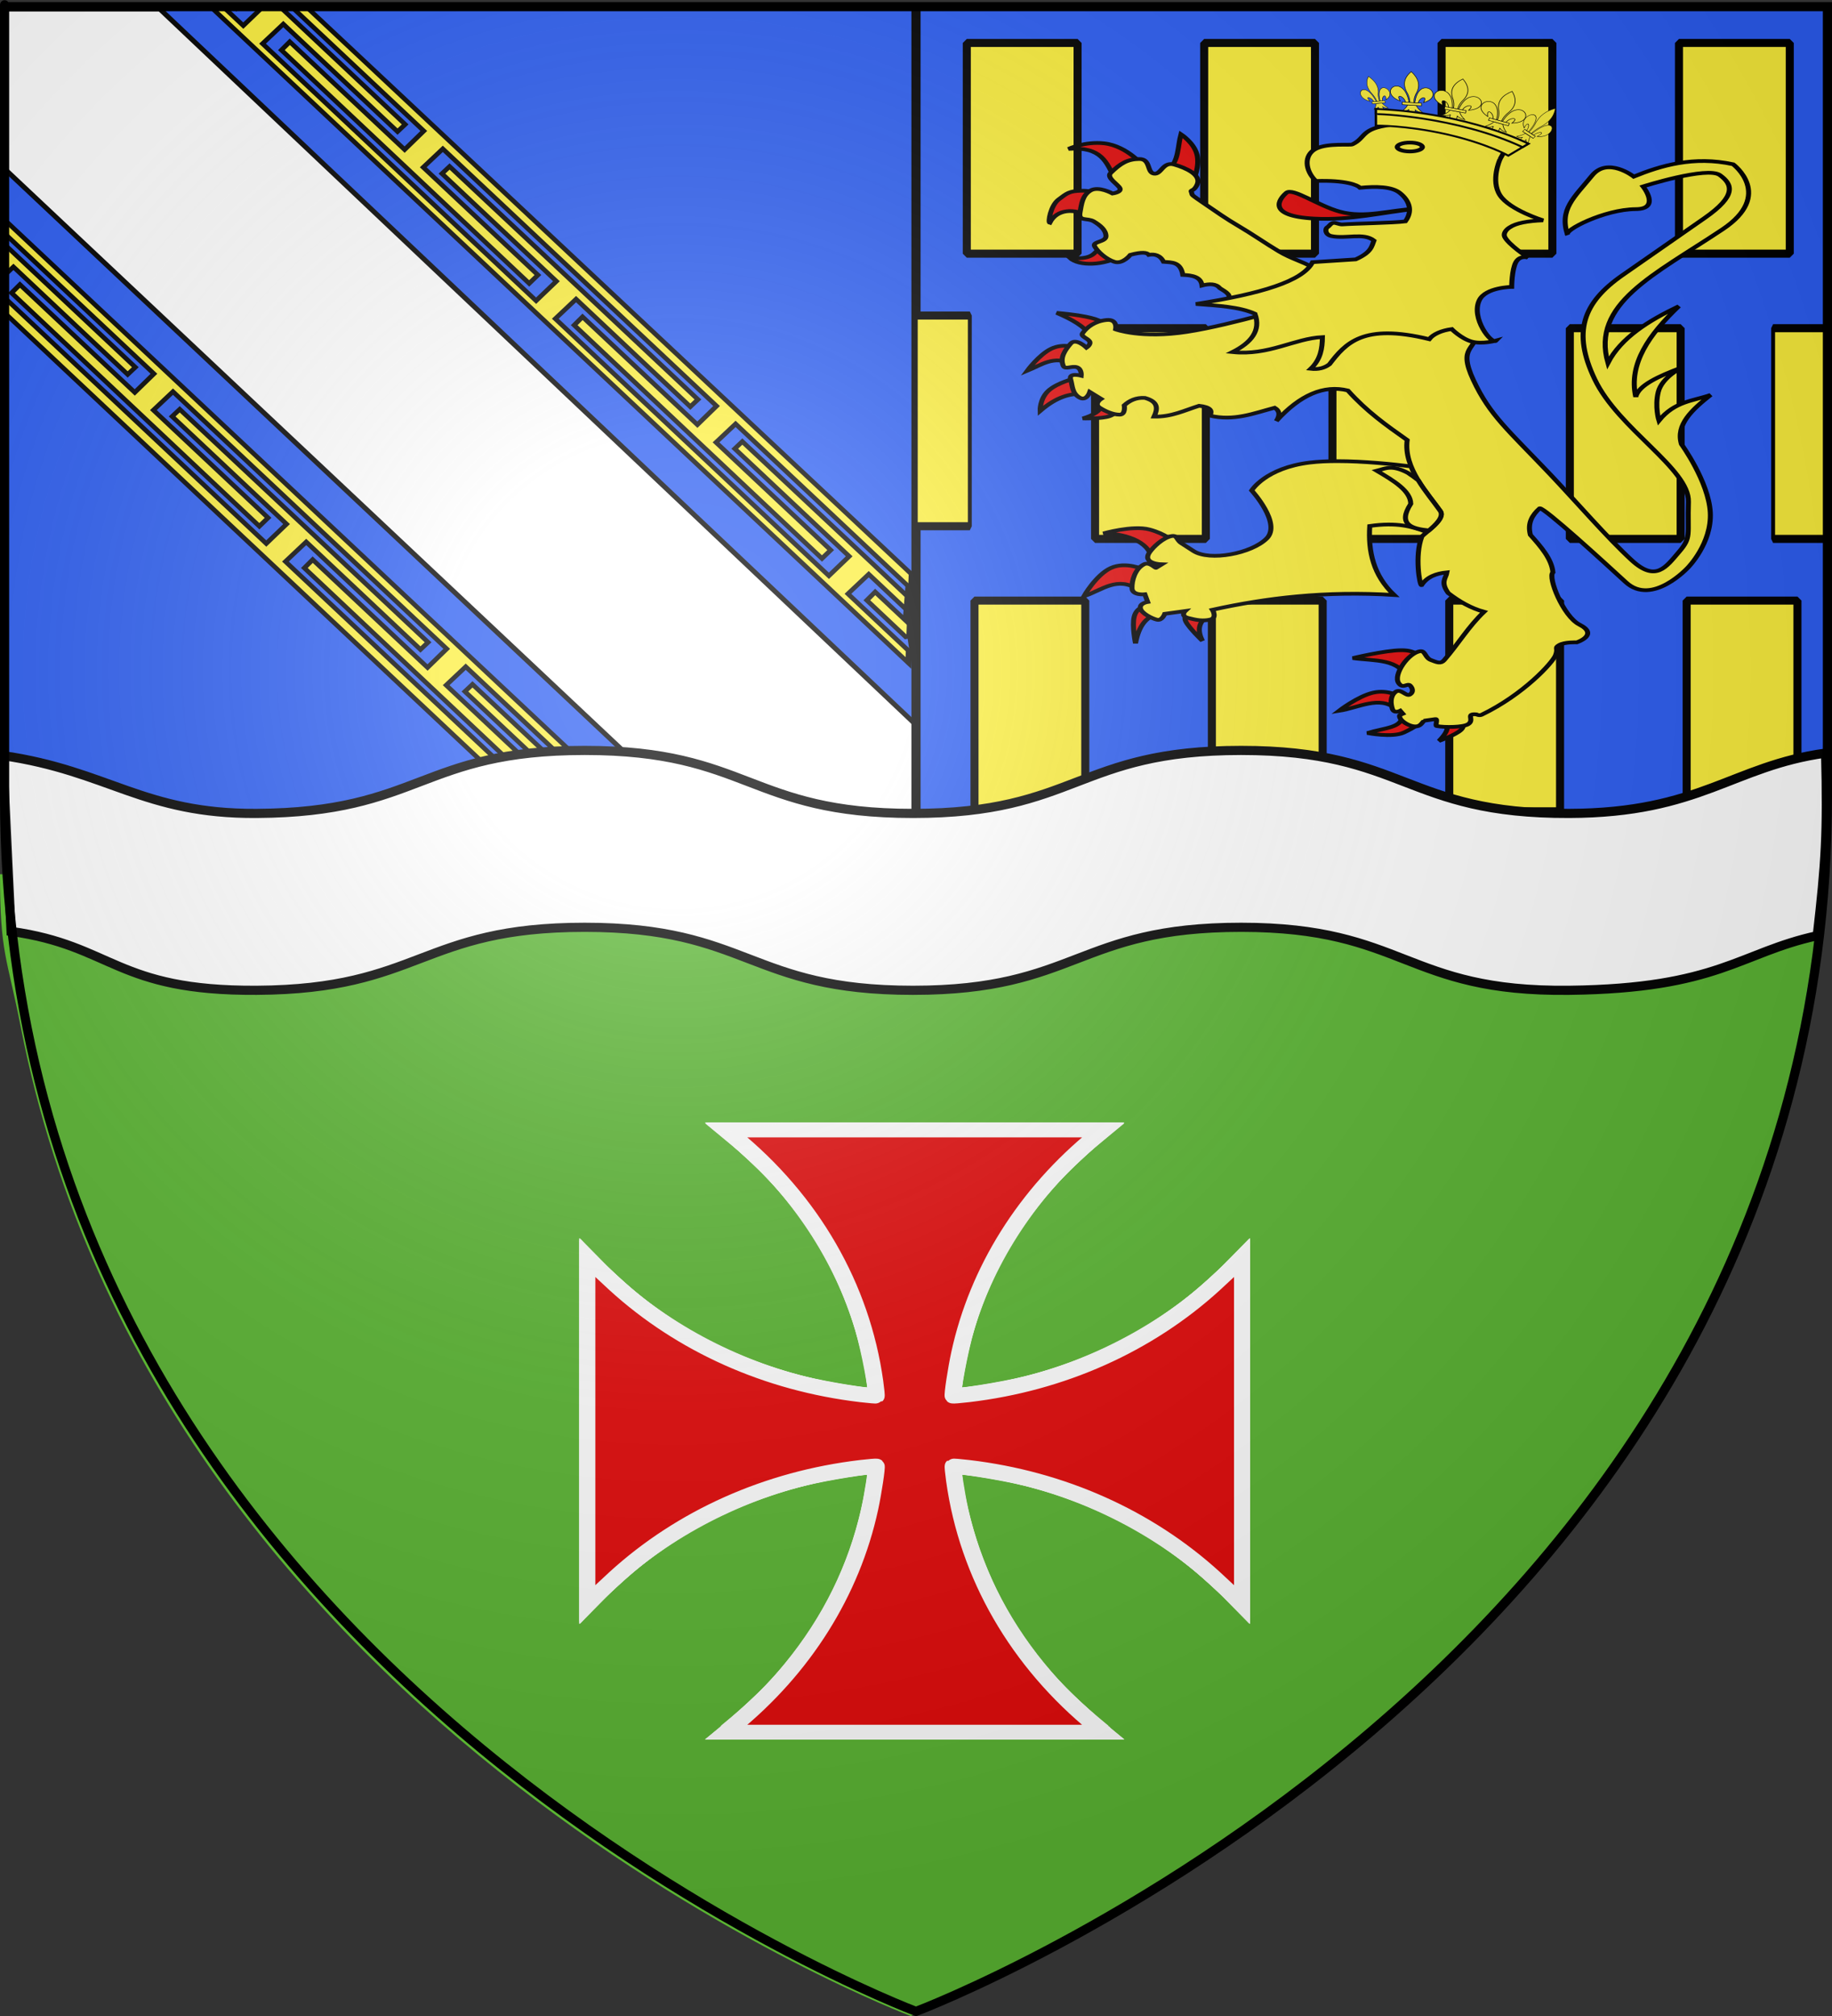
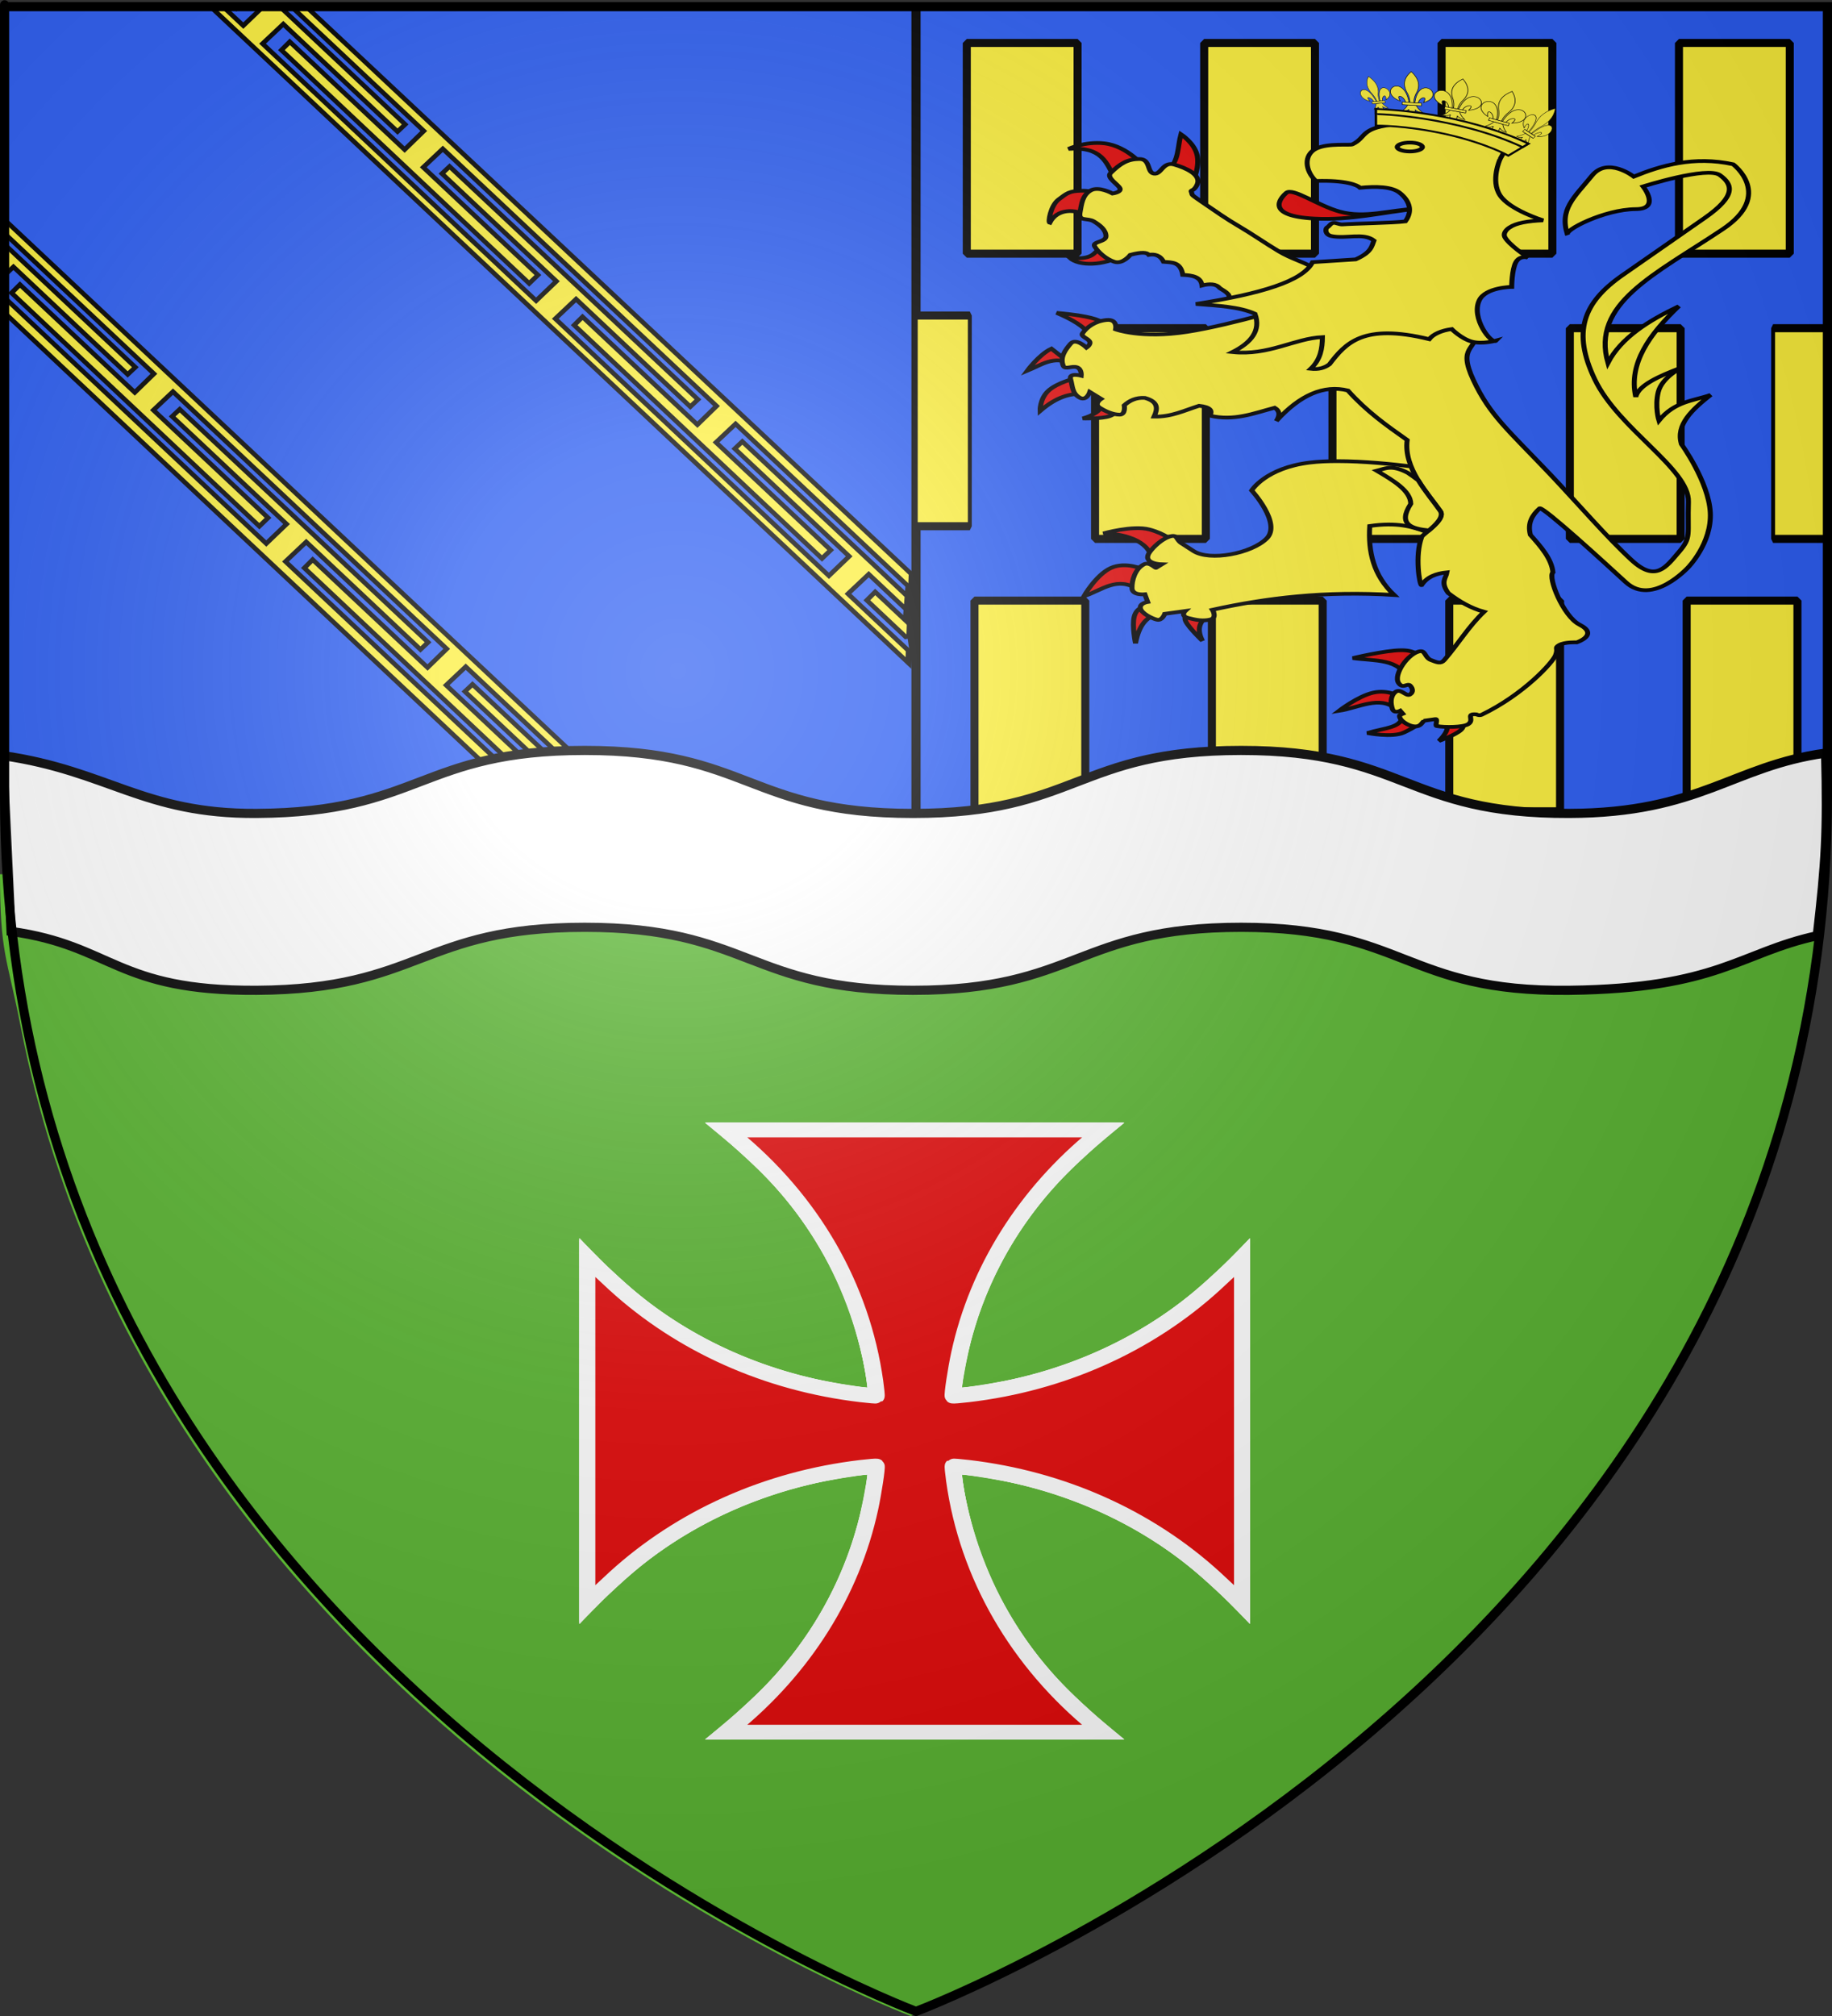
<svg xmlns="http://www.w3.org/2000/svg" xmlns:ns1="http://sodipodi.sourceforge.net/DTD/sodipodi-0.dtd" xmlns:ns2="http://www.inkscape.org/namespaces/inkscape" xmlns:xlink="http://www.w3.org/1999/xlink" height="660" width="600" version="1.0" id="svg2" ns1:version="0.32" ns2:version="0.46" ns1:docname="Blason Barges.svg" ns1:docbase="D:\Mes documents\Renaud-Notre Lapin" ns2:export-filename="/Users/olivier/Desktop/Blason Rouge/Blason_Vide_3D.png" ns2:export-xdpi="144" ns2:export-ydpi="144" ns2:output_extension="org.inkscape.output.svg.inkscape">
  <rect width="100%" height="100%" fill="#333333" stroke="none" />
  <ns1:namedview ns2:window-height="712" ns2:window-width="1024" ns2:pageshadow="2" ns2:pageopacity="0.0" guidetolerance="10.0" gridtolerance="10.0" objecttolerance="10.0" borderopacity="1.0" bordercolor="#666666" pagecolor="#ffffff" id="base" showgrid="false" height="660px" ns2:zoom="1.7617287" ns2:cx="150.42325" ns2:cy="514.00566" ns2:window-x="58" ns2:window-y="207" ns2:current-layer="g3466" showguides="true" ns2:guide-bbox="true">
    <ns1:guide orientation="0,1" position="-57.278,377.515" id="guide11799" />
    <ns1:guide orientation="1,0" position="300,185.714" id="guide11801" />
  </ns1:namedview>
  <desc id="desc4">Flag of Canton of Valais (Wallis)</desc>
  <defs id="defs6">
    <clipPath id="clipPath9503" clipPathUnits="userSpaceOnUse">
      <path ns2:export-ydpi="144" ns2:export-xdpi="144" id="path9505" style="opacity:1;fill:none;fill-opacity:1;fill-rule:evenodd;stroke:#000000;stroke-width:3.673;stroke-linecap:butt;stroke-linejoin:miter;stroke-miterlimit:4;stroke-dasharray:none;stroke-opacity:1" d="M 949.562,577.797 C 949.562,577.797 748.172,328.19 236.359,328.19 C -275.455,328.19 -227.223,328.19 -227.223,328.19 L -227.223,827.405 L 236.359,827.405 C 748.172,827.405 949.562,577.797 949.562,577.797 z" ns1:nodetypes="cccccc" />
    </clipPath>
    <clipPath id="clipPath9507" clipPathUnits="userSpaceOnUse">
      <path ns2:export-ydpi="144" ns2:export-xdpi="144" id="path9509" style="opacity:1;fill:none;fill-opacity:1;fill-rule:evenodd;stroke:#000000;stroke-width:3.673;stroke-linecap:butt;stroke-linejoin:miter;stroke-miterlimit:4;stroke-dasharray:none;stroke-opacity:1" d="M 1225.514,450.597 C 1225.514,450.597 1024.124,200.989 512.31,200.989 C 0.497,200.989 48.728,200.989 48.728,200.989 L 48.728,700.205 L 512.31,700.205 C 1024.124,700.205 1225.514,450.597 1225.514,450.597 z" ns1:nodetypes="cccccc" />
    </clipPath>
    <ns2:perspective ns1:type="inkscape:persp3d" ns2:vp_x="0 : 330 : 1" ns2:vp_y="0 : 1000 : 0" ns2:vp_z="600 : 330 : 1" ns2:persp3d-origin="300 : 220 : 1" id="perspective35" />
    <linearGradient id="linearGradient2893">
      <stop style="stop-color:white;stop-opacity:0.314;" offset="0" id="stop2895" />
      <stop id="stop2897" offset="0.19" style="stop-color:white;stop-opacity:0.251;" />
      <stop style="stop-color:#6b6b6b;stop-opacity:0.125;" offset="0.6" id="stop2901" />
      <stop style="stop-color:black;stop-opacity:0.125;" offset="1" id="stop2899" />
    </linearGradient>
    <linearGradient id="linearGradient2885">
      <stop id="stop2887" offset="0" style="stop-color:white;stop-opacity:1;" />
      <stop style="stop-color:white;stop-opacity:1;" offset="0.229" id="stop2891" />
      <stop id="stop2889" offset="1" style="stop-color:black;stop-opacity:1;" />
    </linearGradient>
    <linearGradient id="linearGradient2955">
      <stop id="stop2867" offset="0" style="stop-color:#fd0000;stop-opacity:1;" />
      <stop style="stop-color:#e77275;stop-opacity:0.659;" offset="0.5" id="stop2873" />
      <stop style="stop-color:black;stop-opacity:0.323;" offset="1" id="stop2959" />
    </linearGradient>
    <radialGradient ns2:collect="always" xlink:href="#linearGradient2955" id="radialGradient2961" cx="225.524" cy="218.901" fx="225.524" fy="218.901" r="300" gradientTransform="matrix(-4.167939e-4,2.183,-1.884,-3.599562e-4,615.597,-289.121)" gradientUnits="userSpaceOnUse" />
    <polygon id="star" transform="scale(53,53)" points="0,-1 0.588,0.809 -0.951,-0.309 0.951,-0.309 -0.588,0.809 0,-1 " />
    <clipPath id="clip">
      <path d="M 0,-200 L 0,600 L 300,600 L 300,-200 L 0,-200 z " id="path10" />
    </clipPath>
    <radialGradient ns2:collect="always" xlink:href="#linearGradient2955" id="radialGradient1911" gradientUnits="userSpaceOnUse" gradientTransform="matrix(-4.167939e-4,2.183,-1.884,-3.599562e-4,615.597,-289.121)" cx="225.524" cy="218.901" fx="225.524" fy="218.901" r="300" />
    <radialGradient ns2:collect="always" xlink:href="#linearGradient2955" id="radialGradient2865" gradientUnits="userSpaceOnUse" gradientTransform="matrix(0,1.749,-1.593,-1.049767e-7,551.788,-191.29)" cx="225.524" cy="218.901" fx="225.524" fy="218.901" r="300" />
    <radialGradient ns2:collect="always" xlink:href="#linearGradient2955" id="radialGradient2871" gradientUnits="userSpaceOnUse" gradientTransform="matrix(0,1.386,-1.323,-5.741131e-8,-158.082,-109.541)" cx="225.524" cy="218.901" fx="225.524" fy="218.901" r="300" />
    <radialGradient ns2:collect="always" xlink:href="#linearGradient2893" id="radialGradient3163" gradientUnits="userSpaceOnUse" gradientTransform="matrix(1.353,0,0,1.349,-77.629,-85.747)" cx="221.445" cy="226.331" fx="221.445" fy="226.331" r="300" />
    <radialGradient r="300" fy="226.331" fx="221.445" cy="226.331" cx="221.445" gradientTransform="matrix(1.353,0,0,1.349,-77.629,-85.747)" gradientUnits="userSpaceOnUse" id="radialGradient5019" xlink:href="#linearGradient2893" ns2:collect="always" />
    <linearGradient id="linearGradient5009">
      <stop id="stop5011" offset="0" style="stop-color:white;stop-opacity:0.314;" />
      <stop style="stop-color:white;stop-opacity:0.251;" offset="0.19" id="stop5013" />
      <stop id="stop5015" offset="0.6" style="stop-color:#6b6b6b;stop-opacity:0.125;" />
      <stop id="stop5017" offset="1" style="stop-color:black;stop-opacity:0.125;" />
    </linearGradient>
    <ns2:perspective id="perspective121" ns2:persp3d-origin="300 : 220 : 1" ns2:vp_z="600 : 330 : 1" ns2:vp_y="0 : 1000 : 0" ns2:vp_x="0 : 330 : 1" ns1:type="inkscape:persp3d" />
    <radialGradient gradientTransform="matrix(1.551,0,0,1.35,-227.894,-51.264)" gradientUnits="userSpaceOnUse" xlink:href="#linearGradient2893" id="radialGradient11919" fy="200.448" fx="285.186" r="300" cy="200.448" cx="285.186" />
    <radialGradient gradientTransform="matrix(0,2.342,-2.291,0,562.913,1323.77)" gradientUnits="userSpaceOnUse" xlink:href="#linearGradient2955" id="radialGradient2928" fy="153.928" fx="-483.508" r="300" cy="153.928" cx="-483.508" />
    <radialGradient gradientTransform="matrix(-4.167939e-4,2.183,-1.884,-3.599562e-4,1395.597,-309.121)" gradientUnits="userSpaceOnUse" xlink:href="#linearGradient2955" id="radialGradient6446" fy="218.901" fx="225.524" r="300" cy="218.901" cx="225.524" />
    <clipPath id="clipPath6442">
      <path id="path6444" d="M 0,-200 L 0,600 L 300,600 L 300,-200 L 0,-200 z" />
    </clipPath>
    <polygon id="polygon6440" transform="scale(53,53)" points="0,-1 0.588,0.809 -0.951,-0.309 0.951,-0.309 -0.588,0.809 0,-1 " />
    <radialGradient gradientTransform="matrix(-4.167939e-4,2.183,-1.884,-3.599562e-4,615.597,-289.121)" gradientUnits="userSpaceOnUse" xlink:href="#linearGradient2955" id="radialGradient6438" fy="218.901" fx="225.524" r="300" cy="218.901" cx="225.524" />
    <linearGradient id="linearGradient6433">
      <stop offset="0" style="stop-color:#ffffff;stop-opacity:0" id="stop2965" />
      <stop offset="1" style="stop-color:#000000;stop-opacity:0.646" id="stop6436" />
    </linearGradient>
    <radialGradient gradientTransform="matrix(1.36,0,0,1.355,-79.528,-87.645)" gradientUnits="userSpaceOnUse" xlink:href="#linearGradient2893" id="radialGradient2883" fy="218.01" fx="203.198" r="300" cy="218.01" cx="203.198" />
    <linearGradient id="linearGradient6422">
      <stop offset="0" style="stop-color:#ffffff;stop-opacity:0.314" id="stop6424" />
      <stop offset="0.19" style="stop-color:#ffffff;stop-opacity:0.251" id="stop6426" />
      <stop offset="0.6" style="stop-color:#6b6b6b;stop-opacity:0.125" id="stop6428" />
      <stop offset="1" style="stop-color:#000000;stop-opacity:0.125" id="stop6430" />
    </linearGradient>
    <ns2:perspective id="perspective50" ns2:persp3d-origin="300 : 220 : 1" ns2:vp_z="600 : 330 : 1" ns2:vp_y="0 : 1000 : 0" ns2:vp_x="0 : 330 : 1" ns1:type="inkscape:persp3d" />
    <radialGradient r="300" fy="226.331" fx="221.445" cy="226.331" cx="221.445" gradientTransform="matrix(1.353,0,0,1.349,-77.629,-85.747)" gradientUnits="userSpaceOnUse" id="radialGradient7167" xlink:href="#linearGradient2893" ns2:collect="always" />
    <radialGradient r="300" fy="218.901" fx="225.524" cy="218.901" cx="225.524" gradientTransform="matrix(0,1.386,-1.323,-5.741131e-8,-158.082,-109.541)" gradientUnits="userSpaceOnUse" id="radialGradient7165" xlink:href="#linearGradient2955" ns2:collect="always" />
    <radialGradient r="300" fy="218.901" fx="225.524" cy="218.901" cx="225.524" gradientTransform="matrix(0,1.749,-1.593,-1.049767e-7,551.788,-191.29)" gradientUnits="userSpaceOnUse" id="radialGradient7163" xlink:href="#linearGradient2955" ns2:collect="always" />
    <radialGradient r="300" fy="218.901" fx="225.524" cy="218.901" cx="225.524" gradientTransform="matrix(-4.167939e-4,2.183,-1.884,-3.599562e-4,615.597,-289.121)" gradientUnits="userSpaceOnUse" id="radialGradient7161" xlink:href="#linearGradient2955" ns2:collect="always" />
    <clipPath id="clipPath7157">
      <path id="path7159" d="M 0,-200 L 0,600 L 300,600 L 300,-200 L 0,-200 z " />
    </clipPath>
    <polygon points="0,-1 0.588,0.809 -0.951,-0.309 0.951,-0.309 -0.588,0.809 0,-1 " transform="scale(53,53)" id="polygon7155" />
    <radialGradient gradientUnits="userSpaceOnUse" gradientTransform="matrix(-4.167939e-4,2.183,-1.884,-3.599562e-4,615.597,-289.121)" r="300" fy="218.901" fx="225.524" cy="218.901" cx="225.524" id="radialGradient7153" xlink:href="#linearGradient2955" ns2:collect="always" />
    <linearGradient id="linearGradient7145">
      <stop style="stop-color:#fd0000;stop-opacity:1;" offset="0" id="stop7147" />
      <stop id="stop7149" offset="0.5" style="stop-color:#e77275;stop-opacity:0.659;" />
      <stop id="stop7151" offset="1" style="stop-color:black;stop-opacity:0.323;" />
    </linearGradient>
    <linearGradient id="linearGradient7137">
      <stop style="stop-color:white;stop-opacity:1;" offset="0" id="stop7139" />
      <stop id="stop7141" offset="0.229" style="stop-color:white;stop-opacity:1;" />
      <stop style="stop-color:black;stop-opacity:1;" offset="1" id="stop7143" />
    </linearGradient>
    <linearGradient id="linearGradient7127">
      <stop id="stop7129" offset="0" style="stop-color:white;stop-opacity:0.314;" />
      <stop style="stop-color:white;stop-opacity:0.251;" offset="0.19" id="stop7131" />
      <stop id="stop7133" offset="0.6" style="stop-color:#6b6b6b;stop-opacity:0.125;" />
      <stop id="stop7135" offset="1" style="stop-color:black;stop-opacity:0.125;" />
    </linearGradient>
    <ns2:perspective id="perspective7125" ns2:persp3d-origin="300 : 220 : 1" ns2:vp_z="600 : 330 : 1" ns2:vp_y="0 : 1000 : 0" ns2:vp_x="0 : 330 : 1" ns1:type="inkscape:persp3d" />
  </defs>
  <g ns2:groupmode="layer" id="layer3" ns2:label="Fond écu" style="display:inline">
    <path id="path2855" style="fill:#2b5df2;fill-opacity:1;fill-rule:evenodd;stroke:none;stroke-width:1px;stroke-linecap:butt;stroke-linejoin:miter;stroke-opacity:1" d="M 300,658.5 C 300,658.5 598.5,546.18 598.5,260.728 C 598.5,-24.723 598.5,2.176 598.5,2.176 L 1.5,2.176 L 1.5,260.728 C 1.5,546.18 300,658.5 300,658.5 z " ns1:nodetypes="cccccc" />
-     <path d="M 0.846,54.656 L 246.137,285.385 C 300,282.485 300,297.059 300,282.485 C 300,268.135 300,260.192 300,237.296 L 52.298,2.913 L 0.846,2.913 L 0.846,54.656 z" style="opacity:1;fill:#ffffff;fill-opacity:1;fill-rule:evenodd;stroke:#000000;stroke-width:1.623;stroke-linecap:butt;stroke-linejoin:miter;stroke-miterlimit:4;stroke-dasharray:none;stroke-opacity:1;display:inline" id="path3072" ns1:nodetypes="ccscccc" />
    <g transform="matrix(0.558,0,0,0.525,284.671,1.765)" style="display:inline" ns2:label="Meubles" id="g3466">
      <g clip-path="url(#clipPath9507)" id="g9486" style="fill:#fcef3c;display:inline" transform="matrix(0,0.558,1.196,0,-744.32,-24.124)">
        <path id="path11332" style="fill:#fcef3c;fill-opacity:1;fill-rule:evenodd;stroke:#000000;stroke-width:3;stroke-linecap:butt;stroke-linejoin:miter;stroke-miterlimit:4;stroke-dasharray:none;stroke-opacity:1" d="M 679.146,643.223 C 679.146,643.223 -60.845,296.627 -60.845,296.627 L -10.671,273.255 L 778.145,641.602 L 679.146,643.223 z" ns1:nodetypes="ccccc" ns2:transform-center-x="-267.51445" ns2:transform-center-y="238.91763" />
        <path ns1:nodetypes="cccccccccccccccccccccccccccccccccccccccccccccccccccccccccc" id="path11385" d="M -32.662,283.417 L 37.094,316.071 L 46.519,311.769 L -23.597,279.194 M -17.274,276.249 L 65.861,315.17 L 44.07,325.144 L -38.986,286.363 M 751.005,641.211 L 708.024,621.183 L 698.744,625.284 L 730.824,640.291 L 692.585,641.617 L 675.461,633.613 L 510.933,556.769 L 531.562,547.16 L 651.938,603.45 L 661.341,599.158 L 400.585,477.568 L 391.305,481.669 L 511.823,538.026 L 490.951,547.439 L 367.996,489.965 L 203.535,413.091 L 224.164,403.482 L 344.54,459.771 L 353.943,455.48 L 93.186,333.889 L 83.906,337.991 L 204.424,394.347 L 183.552,403.761 L 30.267,332.104 L -53.269,293.016 L -46.968,290.081 L 36.012,329.074 L 176.251,394.618 L 184.299,390.869 L 64.1,334.806 L 85.989,324.61 L 373.285,458.881 L 351.516,468.845 L 231.241,412.685 L 223.259,416.403 L 373.764,486.925 L 483.649,538.296 L 491.697,534.547 L 371.498,478.484 L 393.388,468.288 L 680.683,602.559 L 658.914,612.523 L 538.64,556.363 L 530.658,560.081 L 668.636,624.734 L 704.93,641.681 L 720.404,641.454 L 678.916,622.11 L 700.805,611.913 L 765.523,642.168" style="fill:#2b5df2;fill-opacity:1;fill-rule:evenodd;stroke:#000000;stroke-width:3;stroke-linecap:butt;stroke-linejoin:miter;stroke-miterlimit:4;stroke-dasharray:none;stroke-opacity:1" ns2:transform-center-x="-267.34707" ns2:transform-center-y="239.03142" />
      </g>
      <g clip-path="url(#clipPath9503)" id="g9493" style="fill:#fcef3c;display:inline" transform="matrix(0,0.558,1.196,0,-902.703,127.292)">
        <path id="path9495" style="fill:#fcef3c;fill-opacity:1;fill-rule:evenodd;stroke:#000000;stroke-width:3;stroke-linecap:butt;stroke-linejoin:miter;stroke-miterlimit:4;stroke-dasharray:none;stroke-opacity:1" d="M 747.113,674.546 C 747.113,674.546 -60.845,296.627 -60.845,296.627 L -153.471,204.888 L 750.828,627.162 L 747.113,674.546 z" ns1:nodetypes="ccccc" ns2:transform-center-x="-267.51445" ns2:transform-center-y="238.91763" />
        <path ns1:nodetypes="ccccccccccccccccccccccccccccccccccccccccccccccccccccccccccc" id="path9497" d="M -32.662,283.417 L 37.094,316.071 L 46.519,311.769 L -23.597,279.194 M -17.274,276.249 L 65.861,315.17 L 44.07,325.144 L -38.986,286.363 M 748.01,639.214 L 708.024,621.183 L 698.744,625.284 L 751.395,649.836 L 751.959,658.159 L 750.31,668.476 L 675.461,633.613 L 510.933,556.769 L 531.562,547.16 L 651.938,603.45 L 661.341,599.158 L 400.585,477.568 L 391.305,481.669 L 511.823,538.026 L 490.951,547.439 L 367.996,489.965 L 203.535,413.091 L 224.164,403.482 L 344.54,459.771 L 353.943,455.48 L 93.186,333.889 L 83.906,337.991 L 204.424,394.347 L 183.552,403.761 L 30.267,332.104 L -53.269,293.016 L -46.968,290.081 L 36.012,329.074 L 176.251,394.618 L 184.299,390.869 L 64.1,334.806 L 85.989,324.61 L 373.285,458.881 L 351.516,468.845 L 231.241,412.685 L 223.259,416.403 L 373.764,486.925 L 483.649,538.296 L 491.697,534.547 L 371.498,478.484 L 393.388,468.288 L 680.683,602.559 L 658.914,612.523 L 538.64,556.363 L 530.658,560.081 L 668.636,624.734 L 748.524,661.13 L 749.706,655.574 L 678.916,622.11 L 700.805,611.913 L 753.959,636.362" style="fill:#2b5df2;fill-opacity:1;fill-rule:evenodd;stroke:#000000;stroke-width:3;stroke-linecap:butt;stroke-linejoin:miter;stroke-miterlimit:4;stroke-dasharray:none;stroke-opacity:1" ns2:transform-center-x="-267.34707" ns2:transform-center-y="239.03142" />
      </g>
    </g>
    <path id="path11795" style="fill:#5ab532;fill-opacity:1;fill-rule:evenodd;stroke:none;stroke-width:1px;stroke-linecap:butt;stroke-linejoin:miter;stroke-opacity:1;display:inline" d="M 298.269,660 C 298.269,660 543.045,567.895 589.283,338.529 C 594.106,314.606 598.099,283.48 594.244,286.213 L 0,286.213 C 0,312.36 2.273,313.069 6.823,336.357 C 51.948,567.314 298.269,660 298.269,660 z" ns1:nodetypes="csccsc" />
    <path style="fill:none;fill-rule:evenodd;stroke:#000000;stroke-width:3;stroke-linecap:butt;stroke-linejoin:miter;stroke-opacity:1;stroke-miterlimit:4;stroke-dasharray:none" d="M 300,1.251 C 300,282.485 300,282.485 300,282.485" id="path4443" />
    <g id="g6450" transform="translate(55.394,197.456)" style="fill:#e20909;stroke:#ffffff;stroke-opacity:1;stroke-width:5;stroke-miterlimit:4;stroke-dasharray:none">
      <g transform="translate(-625.714,-5.714)" id="g6452" style="fill:#e20909;stroke:#ffffff;stroke-opacity:1;stroke-width:5;stroke-miterlimit:4;stroke-dasharray:none">
        <g style="fill:#e20909;fill-opacity:1;stroke:#ffffff;stroke-width:13.127;stroke-miterlimit:4;stroke-dasharray:none;stroke-opacity:1" id="g3350" transform="matrix(0.397,0,0,0.365,915.26,8.637)">
-           <path style="fill:#e20909;fill-opacity:1;stroke:#ffffff;stroke-width:13.127;stroke-miterlimit:4;stroke-dasharray:none;stroke-opacity:1" id="path3364" d="M -269.736,1003.755 C -244.957,981.644 -231.525,967.401 -216.081,946.86 C -184.011,904.207 -162.65,857 -151.936,805.103 C -149.084,791.293 -145.805,767.751 -146.619,766.937 C -148.188,765.368 -187.088,772.116 -206.243,777.28 C -269.462,794.323 -330.696,831.596 -373.759,879.245 L -383.786,890.34 L -384.042,812.471 C -384.183,769.644 -384.183,699.562 -384.042,656.735 L -383.786,578.867 L -373.759,589.961 C -330.696,637.611 -269.462,674.883 -206.243,691.926 C -187.088,697.09 -148.188,703.839 -146.619,702.27 C -145.05,700.701 -151.799,661.801 -156.963,642.646 C -174.038,579.307 -211.688,517.534 -259.252,474.817 L -270.068,465.103 L -192.177,464.847 C -149.337,464.706 -79.235,464.706 -36.394,464.847 L 41.497,465.103 L 30.681,474.817 C -16.884,517.534 -54.533,579.307 -71.609,642.646 C -76.773,661.801 -83.521,700.701 -81.952,702.27 C -80.384,703.839 -41.483,697.09 -22.328,691.926 C 40.89,674.883 102.124,637.611 145.187,589.961 L 155.214,578.867 L 155.47,656.735 C 155.611,699.562 155.611,769.644 155.47,812.471 L 155.214,890.34 L 145.187,879.245 C 102.124,831.596 40.89,794.323 -22.328,777.28 C -41.483,772.116 -80.384,765.368 -81.952,766.937 C -82.766,767.751 -79.487,791.293 -76.636,805.103 C -65.922,857 -44.56,904.207 -12.491,946.86 C 2.953,967.401 16.386,981.644 41.164,1003.755 C 41.687,1004.222 -28.266,1004.603 -114.286,1004.603 C -200.306,1004.603 -270.258,1004.222 -269.736,1003.755 z" />
          <path style="fill:#e20909;fill-opacity:1;stroke:#ffffff;stroke-width:13.127;stroke-miterlimit:4;stroke-dasharray:none;stroke-opacity:1" id="path3362" d="M -260.515,995.698 C -207.682,947.343 -172.196,887.997 -154.867,819.014 C -151.881,807.128 -147.756,784.172 -146.727,773.71 L -145.999,766.317 L -153.392,767.044 C -163.854,768.074 -186.81,772.198 -198.697,775.184 C -267.605,792.495 -327.656,828.394 -375.423,880.833 L -384.286,890.563 L -384.286,734.603 L -384.286,578.644 L -375.423,588.374 C -327.656,640.813 -267.605,676.712 -198.697,694.022 C -186.81,697.008 -163.854,701.133 -153.392,702.162 L -145.999,702.89 L -146.727,695.497 C -150.452,657.644 -164.042,612.262 -182.672,575.462 C -202.289,536.714 -227.421,503.798 -260.515,473.508 L -270.245,464.603 L -114.286,464.603 L 41.674,464.603 L 31.944,473.508 C -20.889,521.863 -56.375,581.21 -73.704,650.192 C -76.691,662.079 -80.815,685.035 -81.845,695.497 L -82.572,702.89 L -75.179,702.162 C -64.717,701.133 -41.761,697.008 -29.875,694.022 C 39.033,676.712 99.084,640.813 146.851,588.374 L 155.714,578.644 L 155.714,734.603 L 155.714,890.563 L 146.851,880.833 C 99.084,828.394 39.033,792.495 -29.875,775.184 C -41.761,772.198 -64.717,768.074 -75.179,767.044 L -82.572,766.317 L -81.845,773.71 C -78.12,811.563 -64.53,856.945 -45.899,893.745 C -26.283,932.493 -1.151,965.409 31.944,995.698 L 41.674,1004.603 L -114.286,1004.603 L -270.245,1004.603 L -260.515,995.698 z" />
          <path style="fill:#e20909;fill-opacity:1;stroke:#ffffff;stroke-width:13.127;stroke-miterlimit:4;stroke-dasharray:none;stroke-opacity:1" id="path3360" d="M -253.274,988.876 C -211.081,948.05 -182.095,902.847 -163.644,849.103 C -155.568,825.579 -148.53,794.414 -146.678,773.978 L -145.982,766.3 L -153.661,766.996 C -174.124,768.85 -205.323,775.9 -228.786,783.971 C -282.645,802.499 -327.756,831.423 -368.559,873.591 L -384.286,889.844 L -384.286,734.603 L -384.286,579.362 L -368.559,595.615 C -327.756,637.783 -282.645,666.708 -228.786,685.235 C -205.323,693.307 -174.124,700.356 -153.661,702.211 L -145.982,702.907 L -146.678,695.228 C -148.53,674.793 -155.568,643.627 -163.644,620.103 C -182.095,566.359 -211.081,521.157 -253.274,480.33 L -269.527,464.603 L -114.286,464.603 L 40.955,464.603 L 24.702,480.33 C -17.49,521.157 -46.476,566.359 -64.927,620.103 C -73.003,643.627 -80.041,674.793 -81.893,695.228 L -82.589,702.907 L -74.91,702.211 C -54.447,700.356 -23.248,693.307 0.214,685.235 C 54.074,666.708 99.184,637.783 139.987,595.615 L 155.714,579.362 L 155.714,734.603 L 155.714,889.844 L 139.987,873.591 C 99.184,831.423 54.074,802.499 0.214,783.971 C -23.248,775.9 -54.447,768.85 -74.91,766.996 L -82.589,766.3 L -81.893,773.978 C -80.041,794.414 -73.003,825.579 -64.927,849.103 C -46.476,902.847 -17.49,948.05 24.702,988.876 L 40.955,1004.603 L -114.286,1004.603 L -269.527,1004.603 L -253.274,988.876 z" />
          <path style="fill:#e20909;fill-opacity:1;stroke:#ffffff;stroke-width:13.127;stroke-miterlimit:4;stroke-dasharray:none;stroke-opacity:1" id="path3358" d="M -248.916,984.353 C -228.677,964.088 -217.334,950.547 -204.31,931.103 C -186.138,903.973 -171.832,874.663 -161.602,843.603 C -154.939,823.373 -148.119,791.603 -146.596,773.693 L -145.965,766.283 L -153.375,766.913 C -171.286,768.437 -203.055,775.256 -223.286,781.919 C -254.346,792.149 -283.655,806.455 -310.786,824.628 C -330.23,837.652 -343.771,848.995 -364.036,869.233 L -384.286,889.457 L -384.286,734.603 L -384.286,579.75 L -364.036,599.973 C -343.771,620.212 -330.23,631.555 -310.786,644.578 C -283.655,662.751 -254.346,677.057 -223.286,687.287 C -203.055,693.95 -171.286,700.77 -153.375,702.293 L -145.965,702.924 L -146.596,695.513 C -148.119,677.603 -154.939,645.834 -161.602,625.603 C -171.832,594.543 -186.138,565.234 -204.31,538.103 C -217.334,518.659 -228.677,505.118 -248.916,484.853 L -269.139,464.603 L -114.286,464.603 L 40.568,464.603 L 20.344,484.853 C 0.106,505.118 -11.237,518.659 -24.261,538.103 C -42.434,565.234 -56.739,594.543 -66.97,625.603 C -73.633,645.834 -80.452,677.603 -81.976,695.513 L -82.606,702.924 L -75.196,702.293 C -57.285,700.77 -25.516,693.95 -5.286,687.287 C 25.774,677.057 55.084,662.751 82.214,644.578 C 101.658,631.555 115.199,620.212 135.464,599.973 L 155.714,579.75 L 155.714,734.603 L 155.714,889.457 L 135.464,869.233 C 115.199,848.995 101.658,837.652 82.214,824.628 C 55.084,806.455 25.774,792.149 -5.286,781.919 C -25.516,775.256 -57.285,768.437 -75.196,766.913 L -82.606,766.283 L -81.976,773.693 C -80.452,791.603 -73.633,823.373 -66.97,843.603 C -56.739,874.663 -42.434,903.973 -24.261,931.103 C -11.237,950.547 0.106,964.088 20.344,984.353 L 40.568,1004.603 L -114.286,1004.603 L -269.139,1004.603 L -248.916,984.353 z" />
          <path style="fill:#e20909;fill-opacity:1;stroke:#ffffff;stroke-width:13.127;stroke-miterlimit:4;stroke-dasharray:none;stroke-opacity:1" id="path3356" d="M -261.274,996.941 C -206.239,947.263 -167.929,881.373 -152.352,809.603 C -149.576,796.812 -146.719,778.843 -146.078,770.134 L -145.786,766.164 L -150.286,766.443 C -152.761,766.596 -160.468,767.577 -167.413,768.621 C -247.325,780.643 -321.804,820.86 -376.624,881.592 L -384.286,890.08 L -384.286,734.603 L -384.286,579.126 L -376.624,587.615 C -321.804,648.347 -247.325,688.564 -167.413,700.585 C -160.468,701.63 -152.761,702.61 -150.286,702.763 L -145.786,703.042 L -146.078,699.073 C -146.719,690.363 -149.576,672.394 -152.352,659.603 C -167.929,587.833 -206.239,521.943 -261.274,472.265 L -269.762,464.603 L -114.286,464.603 L 41.191,464.603 L 32.703,472.265 C -22.333,521.943 -60.642,587.833 -76.22,659.603 C -78.996,672.394 -81.852,690.363 -82.493,699.073 L -82.786,703.042 L -78.286,702.763 C -75.811,702.61 -68.104,701.63 -61.159,700.585 C 18.754,688.564 93.232,648.347 148.052,587.615 L 155.714,579.126 L 155.714,734.603 L 155.714,890.08 L 148.052,881.592 C 93.232,820.86 18.754,780.643 -61.159,768.621 C -68.104,767.577 -75.811,766.596 -78.286,766.443 L -82.786,766.164 L -82.493,770.134 C -81.852,778.843 -78.996,796.812 -76.22,809.603 C -60.642,881.373 -22.333,947.263 32.703,996.941 L 41.191,1004.603 L -114.286,1004.603 L -269.762,1004.603 L -261.274,996.941 z" />
          <path style="fill:#e20909;fill-opacity:1;stroke:#ffffff;stroke-width:13.127;stroke-miterlimit:4;stroke-dasharray:none;stroke-opacity:1" id="path3354" d="M -263.286,998.95 C -259.711,995.846 -252.061,988.526 -246.286,982.684 C -191.396,927.155 -156.78,856.013 -146.788,778.2 C -145.947,771.653 -145.421,766.135 -145.619,765.937 C -145.817,765.738 -151.336,766.264 -157.882,767.105 C -235.696,777.098 -306.837,811.714 -362.367,866.603 C -368.209,872.378 -375.529,880.028 -378.633,883.603 L -384.277,890.103 L -384.277,734.603 L -384.277,579.103 L -378.633,585.603 C -375.529,589.178 -368.209,596.828 -362.367,602.603 C -306.837,657.493 -235.696,692.109 -157.882,702.101 C -151.336,702.942 -145.817,703.468 -145.619,703.27 C -145.421,703.072 -145.947,697.553 -146.788,691.006 C -156.78,613.193 -191.396,542.052 -246.286,486.522 C -252.061,480.68 -259.711,473.36 -263.286,470.256 L -269.786,464.612 L -114.286,464.612 L 41.214,464.612 L 34.714,470.256 C 31.139,473.36 23.489,480.68 17.714,486.522 C -37.175,542.052 -71.791,613.193 -81.784,691.006 C -82.625,697.553 -83.15,703.072 -82.952,703.27 C -82.754,703.468 -77.236,702.942 -70.689,702.101 C 7.124,692.109 78.266,657.493 133.795,602.603 C 139.638,596.828 146.957,589.178 150.061,585.603 L 155.705,579.103 L 155.705,734.603 L 155.705,890.103 L 150.061,883.603 C 146.957,880.028 139.638,872.378 133.795,866.603 C 78.266,811.714 7.124,777.098 -70.689,767.105 C -77.236,766.264 -82.754,765.738 -82.952,765.937 C -83.15,766.135 -82.625,771.653 -81.784,778.2 C -71.791,856.013 -37.175,927.155 17.714,982.684 C 23.489,988.526 31.139,995.846 34.714,998.95 L 41.214,1004.594 L -114.286,1004.594 L -269.786,1004.594 L -263.286,998.95 z" />
          <path style="fill:#e20909;fill-opacity:1;stroke:#ffffff;stroke-width:13.127;stroke-miterlimit:4;stroke-dasharray:none;stroke-opacity:1" id="path3352" d="M -264.144,999.868 C -205.683,948.203 -165.961,879.529 -150.913,804.103 C -148.112,790.063 -144.869,766.686 -145.619,765.937 C -145.873,765.683 -151.639,766.186 -158.433,767.056 C -235.754,776.951 -306.646,811.376 -361.37,865.603 C -368.863,873.028 -377.084,881.514 -379.64,884.461 L -384.286,889.819 L -384.286,734.603 L -384.286,579.387 L -379.64,584.745 C -377.084,587.692 -368.863,596.178 -361.37,603.603 C -306.646,657.83 -235.754,692.256 -158.433,702.151 C -151.639,703.02 -145.873,703.524 -145.619,703.27 C -145.365,703.016 -145.869,697.25 -146.738,690.456 C -157.712,604.705 -199.035,526.878 -264.144,469.338 L -269.502,464.603 L -114.286,464.603 L 40.931,464.603 L 35.572,469.338 C -22.889,521.004 -62.61,589.678 -77.659,665.103 C -80.46,679.143 -83.702,702.52 -82.952,703.27 C -82.699,703.524 -76.932,703.02 -70.138,702.151 C 7.182,692.256 78.074,657.83 132.798,603.603 C 140.292,596.178 148.513,587.692 151.068,584.745 L 155.714,579.387 L 155.714,734.603 L 155.714,889.819 L 151.068,884.461 C 148.513,881.514 140.292,873.028 132.798,865.603 C 78.074,811.376 7.182,776.951 -70.138,767.056 C -76.932,766.186 -82.699,765.683 -82.952,765.937 C -83.206,766.19 -82.703,771.957 -81.833,778.751 C -70.86,864.501 -29.536,942.328 35.572,999.868 L 40.931,1004.603 L -114.286,1004.603 L -269.502,1004.603 L -264.144,999.868 z" />
        </g>
      </g>
      <g id="g6462" style="fill:#e20909;stroke:#ffffff;stroke-opacity:1;stroke-width:5;stroke-miterlimit:4;stroke-dasharray:none" />
    </g>
    <rect style="opacity:1;fill:#fcef3c;fill-opacity:1;fill-rule:nonzero;stroke:#000000;stroke-width:2.634;stroke-linecap:round;stroke-linejoin:bevel;stroke-miterlimit:4;stroke-dasharray:none;stroke-dashoffset:0;stroke-opacity:1" id="rect6464" width="36.286" height="68.982" x="316.635" y="14.066" />
    <rect style="opacity:1;fill:#fcef3c;fill-opacity:1;fill-rule:nonzero;stroke:#000000;stroke-width:2.634;stroke-linecap:round;stroke-linejoin:bevel;stroke-miterlimit:4;stroke-dasharray:none;stroke-dashoffset:0;stroke-opacity:1;display:inline" id="rect6466" width="36.286" height="68.982" x="394.383" y="14.066" />
    <use x="0" y="0" xlink:href="#rect6466" id="use6468" transform="translate(77.748,-2.8146495e-8)" width="600" height="660" />
    <use x="0" y="0" xlink:href="#use6468" id="use6470" transform="translate(77.748,-2.8146495e-8)" width="600" height="660" />
    <rect style="opacity:1;fill:#fcef3c;fill-opacity:1;fill-rule:nonzero;stroke:#000000;stroke-width:2.634;stroke-linecap:round;stroke-linejoin:bevel;stroke-miterlimit:4;stroke-dasharray:none;stroke-dashoffset:0;stroke-opacity:1;display:inline" id="rect6472" width="36.286" height="68.982" x="358.642" y="107.444" />
    <rect style="opacity:1;fill:#fcef3c;fill-opacity:1;fill-rule:nonzero;stroke:#000000;stroke-width:2.634;stroke-linecap:round;stroke-linejoin:bevel;stroke-miterlimit:4;stroke-dasharray:none;stroke-dashoffset:0;stroke-opacity:1;display:inline" id="rect6474" width="36.286" height="68.982" x="436.391" y="107.444" />
    <use style="display:inline" x="0" y="0" xlink:href="#rect6466" id="use6476" transform="translate(119.756,93.378)" width="600" height="660" />
    <use style="display:inline" x="0" y="0" xlink:href="#use6468" id="use6478" transform="matrix(0.488,0,0,1,350.314,93.378)" width="600" height="660" />
    <rect style="opacity:1;fill:#fcef3c;fill-opacity:1;fill-rule:nonzero;stroke:#000000;stroke-width:2.634;stroke-linecap:round;stroke-linejoin:bevel;stroke-miterlimit:4;stroke-dasharray:none;stroke-dashoffset:0;stroke-opacity:1;display:inline" id="rect6480" width="36.286" height="68.982" x="319.155" y="196.625" />
    <rect style="opacity:1;fill:#fcef3c;fill-opacity:1;fill-rule:nonzero;stroke:#000000;stroke-width:2.634;stroke-linecap:round;stroke-linejoin:bevel;stroke-miterlimit:4;stroke-dasharray:none;stroke-dashoffset:0;stroke-opacity:1;display:inline" id="rect6482" width="36.286" height="68.982" x="396.904" y="196.625" />
    <use style="display:inline" x="0" y="0" xlink:href="#rect6466" id="use6484" transform="translate(80.269,182.559)" width="600" height="660" />
    <use style="display:inline" x="0" y="0" xlink:href="#use6468" id="use6486" transform="translate(80.269,182.559)" width="600" height="660" />
    <use style="display:inline" x="0" y="0" xlink:href="#use6468" id="use6488" transform="matrix(0.488,0,0,1,69.519,89.234)" width="600" height="660" />
    <g style="display:inline" id="g5021" transform="matrix(1,0,0,-1,-0.686,486.237)">
      <g style="display:inline" ns2:label="Fond écu" id="g5023">
        <path ns1:nodetypes="cccssssccccsssc" id="path5631" d="M 84.719,162.031 C 38.645,161.768 37.618,176.676 4.318,181.312 L 1.584,238.875 C 36.198,233.89 47.654,219.713 84.719,219.938 C 138.458,220.263 138.447,240.562 192.188,240.562 C 245.928,240.562 245.947,219.938 299.688,219.938 C 353.428,219.938 353.416,240.562 407.156,240.562 C 460.896,240.562 460.885,219.756 514.625,219.938 C 557.618,220.087 568.005,235.452 598.584,239.688 C 599.268,213.614 598.584,203.646 595.851,179.906 C 570.428,174.362 563.591,162.612 514.625,162.031 C 460.887,161.41 460.896,182.656 407.156,182.656 C 353.416,182.656 353.428,162.031 299.688,162.031 C 245.947,162.031 245.928,182.656 192.188,182.656 C 138.447,182.656 138.458,162.338 84.719,162.031 z" style="fill:#ffffff;fill-opacity:1;fill-rule:evenodd;stroke:#000000;stroke-width:3;stroke-linecap:butt;stroke-linejoin:miter;stroke-miterlimit:4;stroke-dasharray:none;stroke-opacity:1;display:inline" />
      </g>
      <g ns1:insensitive="true" ns2:label="Meubles" id="g5026" />
      <g ns2:label="Reflet final" id="g5028" />
      <g ns2:label="Contour final" id="g5030" />
    </g>
    <g id="g7169" transform="translate(575.296,-138.426)" style="fill:#fcef3c">
      <g style="display:inline;fill:#fcef3c" ns2:label="Fond écu" id="g7171">
        <g id="g7235" transform="matrix(0.546,0,0,0.406,-286.58,151.611)">
          <path id="path1994" style="fill:#e20909;fill-opacity:1;fill-rule:evenodd;stroke:#000000;stroke-width:3;stroke-linecap:butt;stroke-linejoin:miter;stroke-miterlimit:4;stroke-dasharray:none;stroke-opacity:1;display:inline" d="M 143.61,173.869 C 133.602,181.414 118.622,182.717 112.698,175.274 C 112.698,175.274 122.76,177.63 127.311,172.183 C 133.487,164.791 133.711,161.299 134.617,162.909 L 143.61,173.869 z" />
          <path id="path1996" style="fill:#e20909;fill-opacity:1;fill-rule:evenodd;stroke:#000000;stroke-width:3;stroke-linecap:butt;stroke-linejoin:miter;stroke-miterlimit:4;stroke-dasharray:none;stroke-opacity:1;display:inline" d="M 124.501,142.114 C 115.737,135.269 105.168,136.052 100.895,147.172 C 99.763,146.748 101.373,133.243 106.234,128.344 C 111.233,123.306 112.557,121.529 120.004,121.319 C 127.451,121.108 136.865,125.534 136.865,125.534 L 124.501,142.114 z" />
          <path id="path1998" style="fill:#e20909;fill-opacity:1;fill-rule:evenodd;stroke:#000000;stroke-width:3;stroke-linecap:butt;stroke-linejoin:miter;stroke-miterlimit:4;stroke-dasharray:none;stroke-opacity:1;display:inline" d="M 139.676,111.202 C 135.08,98.629 131.907,85.464 112.136,87.597 C 112.136,87.597 122.004,81.368 133.493,83.1 C 147.69,85.241 158.132,102.482 157.38,102.772 L 139.676,111.202 z" />
          <path id="path2000" style="fill:#e20909;fill-opacity:1;fill-rule:evenodd;stroke:#000000;stroke-width:3;stroke-linecap:butt;stroke-linejoin:miter;stroke-miterlimit:4;stroke-dasharray:none;stroke-opacity:1;display:inline" d="M 172.274,103.615 C 178.262,97.894 177.624,85.547 179.58,75.794 C 179.58,75.794 187.238,82.468 189.135,91.812 C 191.032,101.156 187.168,113.169 187.168,113.169 L 172.274,103.615 z" />
          <path id="path2002" style="fill:#fcef3c;fill-opacity:1;fill-rule:evenodd;stroke:#000000;stroke-width:3;stroke-linecap:butt;stroke-linejoin:miter;stroke-miterlimit:4;stroke-dasharray:none;stroke-opacity:1;display:inline" d="M 216.956,214.617 L 207.12,209.769 C 210.687,205.97 206.615,202.935 202.905,199.863 C 200.702,196.213 196.669,196.178 192.226,197.756 C 191.586,190.784 186.528,189.492 180.704,189.185 C 179.407,178.551 174.094,179.161 169.182,178.646 C 167.203,173.216 163.62,172.191 160.33,173.026 C 159.247,171.063 156.289,170.507 149.23,173.026 C 149.23,173.026 144.734,180.754 139.676,178.646 C 134.617,176.539 129.699,170.497 127.873,166.282 C 126.046,162.066 134.758,162.909 134.617,157.851 C 134.477,152.793 131.105,149.139 127.311,146.048 C 123.517,142.957 118.037,146.329 119.021,139.023 C 120.004,131.716 120.461,125.042 125.344,121.178 C 130.226,117.314 138.551,123.567 138.551,123.567 C 138.551,123.567 143.996,122.583 142.995,119.387 C 141.994,116.19 134.547,110.781 137.427,106.987 C 143.188,99.399 147.544,95.816 154.57,95.746 C 161.595,95.676 158.996,106.635 163.422,107.549 C 167.848,108.462 168.656,97.502 175.646,100.242 C 182.636,102.982 191.747,108.46 189.416,115.979 C 187.435,122.368 185.091,120.148 185.861,122.427 C 186.937,125.61 183.942,122.797 195.317,133.262 C 200.15,137.708 206.817,144.033 214.446,150.022 C 222.074,156.01 230.829,164.216 238.361,170.247 C 245.894,176.277 253.048,178.729 258.037,182.763 C 263.027,186.798 266.134,189.325 266.134,189.325 L 216.956,214.617 z" />
          <path id="path2004" style="fill:#e20909;fill-opacity:1;fill-rule:evenodd;stroke:#000000;stroke-width:3;stroke-linecap:butt;stroke-linejoin:miter;stroke-miterlimit:4;stroke-dasharray:none;stroke-opacity:1;display:inline" d="M 161.884,420.906 C 162.972,406.084 147.799,397.58 133.071,397.657 C 133.071,397.657 150.657,390.851 160.692,394.478 C 170.727,398.104 174.403,403.817 174.403,403.817 L 161.884,420.906 z" />
          <path id="path2006" style="fill:#e20909;fill-opacity:1;fill-rule:evenodd;stroke:#000000;stroke-width:3;stroke-linecap:butt;stroke-linejoin:miter;stroke-miterlimit:4;stroke-dasharray:none;stroke-opacity:1;display:inline" d="M 154.333,443.161 C 141.264,431.735 132.648,443.267 121.347,448.328 C 121.347,448.328 128.699,430.891 137.641,425.476 C 146.583,420.062 157.115,426.669 157.115,426.669 L 154.333,443.161 z" />
          <path id="path2008" style="fill:#e20909;fill-opacity:1;fill-rule:evenodd;stroke:#000000;stroke-width:3;stroke-linecap:butt;stroke-linejoin:miter;stroke-miterlimit:4;stroke-dasharray:none;stroke-opacity:1;display:inline" d="M 164.269,463.231 C 158.988,465.69 154.467,471.186 152.346,486.282 C 152.346,486.282 150.16,472.272 151.551,464.821 C 152.942,457.369 157.91,456.475 157.91,456.475 L 164.269,463.231 z" />
          <path id="path2010" style="fill:#e20909;fill-opacity:1;fill-rule:evenodd;stroke:#000000;stroke-width:3;stroke-linecap:butt;stroke-linejoin:miter;stroke-miterlimit:4;stroke-dasharray:none;stroke-opacity:1;display:inline" d="M 194.472,465.616 C 189.976,470.199 189.565,476.533 192.485,484.294 C 192.485,484.294 184.537,474.061 182.55,468.795 C 180.563,463.529 184.537,463.231 184.537,463.231 L 194.472,465.616 z" />
          <path id="path2012" style="fill:#fcef3c;fill-opacity:1;fill-rule:evenodd;stroke:#000000;stroke-width:3;stroke-linecap:butt;stroke-linejoin:miter;stroke-miterlimit:4;stroke-dasharray:none;stroke-opacity:1;display:inline" d="M 273.313,339.367 C 267.466,339.369 261.83,339.709 256.851,340.525 C 230.295,344.881 222.018,362.997 222.018,362.997 C 222.018,362.997 240.133,389.549 231,401.773 C 221.867,413.998 196.843,420.267 187.153,411.882 L 179.861,405.56 C 176.296,402.475 177.751,397.711 172.131,400.521 C 166.51,403.332 161.316,411.246 160.175,414.135 C 157.002,422.171 168.062,422.586 168.062,422.586 L 164.682,425.371 C 164.363,426.09 160.799,420.254 157.39,422.586 C 151.975,426.289 150.082,435.791 150.223,441.833 C 150.364,447.875 157.953,446.747 157.953,446.747 L 159.643,452.912 C 159.643,452.912 154.7,453.907 155.262,457.982 C 155.824,462.057 162.189,466.263 165.245,467.246 C 168.302,468.23 169.877,462.489 169.877,462.489 L 182.114,460.236 C 182.114,460.236 179.012,464.152 183.93,465.838 C 188.847,467.524 192.676,468.526 197.137,467.121 C 201.598,465.716 198.42,459.234 198.42,459.234 C 230.925,449.654 265.999,443.833 307.458,447.31 C 295.01,431.499 291.848,412.33 292.842,391.664 C 309.094,388.489 318.513,392.133 327.112,396.609 C 331.259,392.017 337.806,384.662 335.156,379.584 C 330.021,369.745 321.819,357.474 317.661,343.624 C 306.777,341.801 289.229,339.364 273.313,339.367 z" />
          <path id="path2014" style="fill:#e20909;fill-opacity:1;fill-rule:evenodd;stroke:#000000;stroke-width:3;stroke-linecap:butt;stroke-linejoin:miter;stroke-miterlimit:4;stroke-dasharray:none;stroke-opacity:1;display:inline" d="M 124.328,237.298 C 121.876,230.858 114.356,225.198 105.053,219.812 C 105.053,219.812 117.919,221.203 125.52,223.786 C 133.121,226.369 135.456,230.145 135.456,230.145 L 124.328,237.298 z" />
-           <path id="path2016" style="fill:#e20909;fill-opacity:1;fill-rule:evenodd;stroke:#000000;stroke-width:3;stroke-linecap:butt;stroke-linejoin:miter;stroke-miterlimit:4;stroke-dasharray:none;stroke-opacity:1;display:inline" d="M 113.598,260.945 C 103.364,253.86 95.664,261.969 87.368,266.509 C 87.368,266.509 94.531,253.343 101.884,248.673 C 109.236,244.003 116.777,247.83 116.777,247.83 L 113.598,260.945 z" />
+           <path id="path2016" style="fill:#e20909;fill-opacity:1;fill-rule:evenodd;stroke:#000000;stroke-width:3;stroke-linecap:butt;stroke-linejoin:miter;stroke-miterlimit:4;stroke-dasharray:none;stroke-opacity:1;display:inline" d="M 113.598,260.945 C 103.364,253.86 95.664,261.969 87.368,266.509 C 87.368,266.509 94.531,253.343 101.884,248.673 L 113.598,260.945 z" />
          <path id="path2018" style="fill:#e20909;fill-opacity:1;fill-rule:evenodd;stroke:#000000;stroke-width:3;stroke-linecap:butt;stroke-linejoin:miter;stroke-miterlimit:4;stroke-dasharray:none;stroke-opacity:1;display:inline" d="M 120.552,284.989 C 113.339,285.058 105.661,286.803 95.118,298.898 C 95.118,298.898 94.77,289.211 100.085,282.604 C 105.401,275.997 116.379,272.47 116.379,272.47 L 120.552,284.989 z" />
          <path id="path2020" style="fill:#e20909;fill-opacity:1;fill-rule:evenodd;stroke:#000000;stroke-width:3;stroke-linecap:butt;stroke-linejoin:miter;stroke-miterlimit:4;stroke-dasharray:none;stroke-opacity:1;display:inline" d="M 132.075,294.551 C 131.513,298.459 127.158,302.507 120.689,304.94 C 120.689,304.94 132.176,305.362 136.847,303.071 C 141.517,300.78 140.423,297.11 140.423,297.11 L 132.075,294.551 z" />
          <path id="path2022" style="fill:#e20909;fill-opacity:1;fill-rule:evenodd;stroke:#000000;stroke-width:3;stroke-linecap:butt;stroke-linejoin:miter;stroke-miterlimit:4;stroke-dasharray:none;stroke-opacity:1;display:inline" d="M 336.351,549.471 C 339.857,551.72 341.36,555.371 334.364,564.971 C 334.364,564.971 344.2,560.301 347.479,556.227 C 350.758,552.154 347.479,548.676 347.479,548.676 L 336.351,549.471 z" />
          <path id="path2024" style="fill:#e20909;fill-opacity:1;fill-rule:evenodd;stroke:#000000;stroke-width:3;stroke-linecap:butt;stroke-linejoin:miter;stroke-miterlimit:4;stroke-dasharray:none;stroke-opacity:1;display:inline" d="M 312.506,544.305 C 312.063,554.615 302.34,554.125 291.443,558.612 C 291.443,558.612 306.247,562.586 313.301,558.214 C 320.355,553.843 323.634,549.869 323.634,549.869 L 312.506,544.305 z" />
          <path id="path2026" style="fill:#e20909;fill-opacity:1;fill-rule:evenodd;stroke:#000000;stroke-width:3;stroke-linecap:butt;stroke-linejoin:miter;stroke-miterlimit:4;stroke-dasharray:none;stroke-opacity:1;display:inline" d="M 308.532,539.138 C 298.785,528.15 286.019,538.293 274.354,540.728 C 274.354,540.728 285.78,528.805 295.02,526.023 C 304.26,523.241 311.314,529.6 311.314,529.6 L 308.532,539.138 z" />
          <path id="path2028" style="fill:#e20909;fill-opacity:1;fill-rule:evenodd;stroke:#000000;stroke-width:3;stroke-linecap:butt;stroke-linejoin:miter;stroke-miterlimit:4;stroke-dasharray:none;stroke-opacity:1;display:inline" d="M 315.288,515.691 C 311.353,498.316 295.582,500.668 282.7,498.204 C 282.7,498.204 301.776,491.945 311.711,491.845 C 321.647,491.746 322.442,497.807 322.442,497.807 L 315.288,515.691 z" />
          <path id="path2030" style="fill:#fcef3c;fill-opacity:1;fill-rule:evenodd;stroke:#000000;stroke-width:3;stroke-linecap:butt;stroke-linejoin:miter;stroke-miterlimit:4;stroke-dasharray:none;stroke-opacity:1;display:inline" d="M 252.496,212.062 C 252.496,212.062 210.965,229.35 183.345,235.112 C 155.724,240.875 140.423,233.125 140.423,233.125 C 140.423,233.125 141.814,224.581 134.859,225.574 C 127.905,226.568 123.136,231.337 120.552,236.305 C 119.261,238.788 123.632,240.279 124.75,242.738 C 125.868,245.197 122.937,247.83 122.937,247.83 C 122.937,247.83 116.578,239.683 113.399,244.65 C 110.219,249.618 106.841,255.778 109.027,262.534 C 110.12,265.912 114.194,262.236 117.199,263.677 C 120.205,265.118 119.758,270.483 119.758,270.483 C 119.758,270.483 112.207,267.8 113.399,273.265 C 114.591,278.729 114.194,284.392 118.565,287.969 C 122.937,291.546 124.924,283.598 124.924,283.598 L 131.68,289.161 C 131.68,289.161 127.11,293.136 130.885,296.315 C 134.661,299.494 139.032,301.879 142.808,301.879 C 146.583,301.879 145.59,294.328 145.59,294.328 C 148.774,290.496 152.613,287.974 157.91,288.367 C 166.221,291.464 165.637,297.229 163.474,303.469 C 174.078,303.746 181.845,298.349 190.498,294.725 C 197.032,295.719 198.798,298.501 196.857,302.674 C 211.338,307.298 223.336,300.75 235.804,296.315 C 238.473,298.489 239.412,301.701 236.798,307.045 C 251.105,285.85 265.412,277.636 279.719,282.405 C 291.095,299.346 302.352,310.085 315.288,322.346 C 313.075,344.955 327.523,364.942 335.159,379.574 C 338.846,386.638 324.673,398.197 324.031,400.439 C 319.685,415.622 322.83,439.741 323.895,439.386 C 327.274,432.54 332.769,429.929 339.133,429.053 C 338.53,433.966 335.069,436.735 339.928,445.745 C 346.424,452.422 353.398,457.905 361.389,460.847 C 352.028,472.77 345.899,486.856 337.543,499.794 C 335.357,503.18 333.172,501.582 329.595,499.794 C 326.018,498.005 326.189,492.203 323.236,492.64 C 316.081,493.7 306.644,511.636 310.198,518.404 C 312.826,523.408 315.392,518.013 317.062,520.315 C 318.732,522.617 319.11,525.789 316.878,527.613 C 314.646,529.438 311.314,522.069 308.134,525.646 C 304.955,529.223 305.415,535.042 306.408,539.11 C 307.402,543.179 311.125,540.656 311.125,540.656 L 312.715,543.115 C 311.236,544.064 310.276,543.648 310.896,546.149 C 311.838,549.945 320.075,556.36 323.505,551.599 C 324.826,549.766 325.23,548.704 325.283,548.713 L 332.239,547.382 C 333.868,547.07 331.897,552.694 332.959,552.964 C 337.727,554.177 348.916,554.025 351.895,551.462 C 355.968,547.958 350.015,542.799 356.768,543.558 C 356.768,543.558 358.518,544.812 359.91,543.911 C 385.14,527.582 402.566,501.78 404.31,495.82 C 406.081,489.763 403.316,490.256 406.496,487.673 C 409.675,485.089 417.027,485.487 417.027,485.487 C 417.027,485.487 430.637,479.387 418.617,471.18 C 408.917,464.556 399.505,432.982 402.72,429.053 C 401.969,418.303 395.663,408.563 389.208,398.849 C 387.339,389.213 390.326,382.815 394.772,377.389 C 397.314,376.473 433.961,421.558 446.436,437.001 C 462.302,456.642 483.794,425.079 483.794,425.079 C 483.794,425.079 498.101,405.605 497.107,380.767 C 496.114,355.928 479.82,325.724 479.82,325.724 C 476.262,309.795 486.293,297.748 497.306,285.982 C 486.794,290.894 475.844,290.997 466.307,306.648 C 466.307,306.648 463.724,295.52 465.91,283.598 C 468.096,271.675 480.217,263.727 480.217,263.727 C 465.985,270.848 454.036,278.351 452.398,287.572 C 447.967,260.713 460.56,237.096 478.23,214.447 C 459.829,226.3 443.596,239.888 435.706,260.15 C 425.642,212.156 463.168,189.424 504.46,152.449 C 535.451,124.699 510.818,99.99 510.818,99.99 C 487.142,93.084 467.513,101.04 451.205,109.925 C 451.205,109.925 435.585,93.632 426.168,109.13 C 415.246,127.105 406.511,136.217 411.464,156.821 C 408.91,153.415 433.489,136.312 452.398,136.155 C 467.62,136.029 456.769,117.874 456.769,117.874 C 456.769,117.874 495.319,101.381 502.87,108.733 C 510.421,116.085 513.108,125.18 493.729,143.308 L 444.449,189.409 C 420.682,211.643 414.313,235.271 427.758,273.265 C 442.082,313.744 484.663,345.351 483.993,372.222 C 483.323,399.093 485.943,400.735 478.23,412.759 C 470.517,424.783 464.49,437.201 450.013,419.316 C 435.537,401.432 416.362,371.611 400.932,349.768 C 375.924,314.366 364.916,302.525 355.03,274.059 C 345.144,245.594 357.414,250.612 357.017,233.92 C 356.62,217.228 353.44,207.293 353.44,207.293 L 252.496,212.062 z" />
          <path id="path2032" style="fill:#e20909;fill-opacity:1;fill-rule:evenodd;stroke:#000000;stroke-width:3;stroke-linecap:butt;stroke-linejoin:miter;stroke-miterlimit:4;stroke-dasharray:none;stroke-opacity:1;display:inline" d="M 320.37,135.932 C 300.432,138.776 281.382,145.324 259.67,143.8 C 230.21,141.733 238.786,127.644 242.809,123.005 C 246.644,118.584 261.765,133.367 274.845,138.18 C 290.021,143.764 305.197,136.687 320.37,135.932 z" />
          <path id="path2034" style="fill:#fcef3c;fill-opacity:1;fill-rule:evenodd;stroke:#000000;stroke-width:3;stroke-linecap:butt;stroke-linejoin:miter;stroke-miterlimit:4;stroke-dasharray:none;stroke-opacity:1;display:inline" d="M 310.816,123.005 C 306.027,117.915 296.62,117.657 287.07,118.93 C 285.469,116.747 278.468,112.659 260.513,113.45 C 254.042,105.244 252.956,92.291 260.794,87.315 C 267.966,82.764 281.001,84.869 282.433,83.943 C 290.822,78.518 287.07,71.297 305.476,68.206 C 323.883,65.115 356.059,71.578 356.059,71.578 C 356.059,71.578 357.789,75.769 364.393,75.207 C 370.997,74.645 367.792,79.049 371.024,82.983 C 374.256,86.918 376.677,82.508 373.797,89.182 C 370.916,95.857 370.953,96.027 370.953,96.027 C 370.953,96.027 365.193,113.099 370.953,124.972 C 376.714,136.845 396.807,145.205 396.807,145.205 C 387.716,145.684 380.705,147.352 376.855,150.826 C 374.7,152.512 372.837,155.76 373.764,158.413 C 375.952,164.682 387.815,175.274 387.815,175.274 C 387.815,175.274 382.967,173.026 380.508,178.927 C 378.049,184.829 377.979,198.88 377.979,198.88 C 377.979,198.88 362.382,199.08 358.589,209.558 C 353.336,224.067 366.042,245.961 368.705,242.156 C 368.705,242.156 360.415,245.318 354.092,243 C 347.769,240.681 342.009,232.883 342.009,232.883 C 335.938,233.984 330.86,236.947 328.52,241.032 C 288.76,227.97 278.368,244.274 268.663,261.266 C 265.649,264.316 261.934,265.615 257.422,264.919 C 263.433,257.312 264.358,248.434 264.448,239.346 C 247.742,240.401 232.254,254.505 210.492,251.43 C 221.757,243.834 227.675,234.098 223.981,220.518 C 214.724,214.84 201.442,213.992 188.573,212.65 C 228.013,204.256 252.71,194.252 258.546,178.927 L 284.4,176.679 C 293.712,171.107 293.967,166.357 295.36,161.504 C 289.04,154.802 278.639,160.387 269.787,157.851 C 266.055,156.782 265.804,151.951 267.576,150.629 C 268.462,149.968 269.437,147.564 270.958,147.243 C 272.48,146.922 274.547,148.685 276.493,148.491 C 283.747,147.769 306.774,147.333 314.188,146.048 C 318.724,137.741 316.819,129.386 310.816,123.005 z" ns1:nodetypes="cccssscssscsccscscscscccccccccccsssscc" />
          <path id="path3914" style="fill:#fcef3c;fill-opacity:1;fill-rule:evenodd;stroke:#000000;stroke-width:3;stroke-linecap:butt;stroke-linejoin:miter;stroke-miterlimit:4;stroke-dasharray:none;stroke-opacity:1" d="M 305.58,344.719 C 302.24,344.66 299.837,346.218 297.068,347.129 C 307.195,355.161 317.283,363.201 317.442,373.763 C 309.525,390.297 317.638,393.807 328.333,395.232 C 332.411,390.634 337.556,384.183 335.156,379.584 C 331.463,372.509 326.204,364.161 321.98,354.891 C 320.181,352.994 318.134,351.003 315.72,348.85 C 311.347,345.79 308.178,344.765 305.58,344.719 z" />
          <g id="g3878" style="fill:#fcef3c">
            <path d="M 324.429,86.08 C 324.432,88.056 321.05,89.659 316.878,89.659 C 312.705,89.659 309.324,88.056 309.327,86.08 C 309.324,84.104 312.705,82.501 316.878,82.501 C 321.05,82.501 324.432,84.104 324.429,86.08 z" style="fill:#fcef3c;fill-opacity:1;fill-rule:evenodd;stroke:#000000;stroke-width:3;stroke-linecap:butt;stroke-linejoin:miter;stroke-miterlimit:4;stroke-dasharray:none;stroke-opacity:1;display:inline" id="path2036" />
            <g style="fill:#fcef3c" id="g6401" transform="matrix(0.267,-3.5960053e-2,0.105,0.358,282.094,29.583)">
              <path id="path1914" style="fill:#fcef3c;fill-opacity:1;fill-rule:evenodd;stroke:#000000;stroke-width:0.902;stroke-linecap:butt;stroke-linejoin:miter;stroke-miterlimit:4;stroke-dasharray:none;stroke-opacity:1" d="M 29.739,62.946 C 27.049,69.297 23.723,71.868 20.495,74.989 C 24.114,75.005 27.72,74.31 31.458,71.175 C 31.522,80.85 32.916,84.157 36.277,87.407 C 39.6,84.258 41.136,80.86 41.124,71.175 C 44.862,74.31 48.459,75.005 52.078,74.989 C 48.85,71.868 45.533,69.296 42.843,62.946 L 29.739,62.946 z" />
              <rect id="rect2782" style="fill:#fcef3c;fill-opacity:1;fill-rule:nonzero;stroke:#000000;stroke-width:0.902;stroke-linecap:butt;stroke-linejoin:miter;marker:none;marker-start:none;marker-mid:none;marker-end:none;stroke-miterlimit:4;stroke-dasharray:none;stroke-dashoffset:0;stroke-opacity:1;visibility:visible;display:inline;overflow:visible" y="58.178" x="21.707" height="4.772" width="29.159" />
              <path id="path1993" style="fill:#fcef3c;fill-opacity:1;fill-rule:evenodd;stroke:#000000;stroke-width:3;stroke-linecap:butt;stroke-linejoin:miter;stroke-miterlimit:4;stroke-dasharray:none;stroke-opacity:1" transform="matrix(0.301,0,0,0.301,-1.678,0)" d="M 126.281,7.938 C 91.34,45.032 77.89,87.763 105.656,141.281 C 111.998,157.54 116.995,174.326 115.969,193.531 L 136.594,193.531 C 135.568,174.326 140.565,157.54 146.906,141.281 C 174.673,87.763 161.223,45.032 126.281,7.938 z" />
              <path id="path1881" style="fill:#fcef3c;fill-opacity:1;fill-rule:evenodd;stroke:#000000;stroke-width:3;stroke-linecap:butt;stroke-linejoin:miter;stroke-miterlimit:4;stroke-dasharray:none;stroke-opacity:1" transform="matrix(0.301,0,0,0.301,-1.678,0)" d="M 52.25,100 C 17.015,100.845 -6.477,160.018 67.469,188.875 C 43.029,141.001 88.364,158.743 94.344,193.531 L 111.875,193.531 C 102.196,122.87 74.823,99.458 52.25,100 z" />
              <path id="path2776" style="fill:#fcef3c;fill-opacity:1;fill-rule:evenodd;stroke:#000000;stroke-width:3;stroke-linecap:butt;stroke-linejoin:miter;stroke-miterlimit:4;stroke-dasharray:none;stroke-opacity:1" transform="matrix(0.301,0,0,0.301,-1.678,0)" d="M 198.969,100 C 176.667,100.418 150.204,124.284 140.719,193.531 L 158.219,193.531 C 164.198,158.743 209.565,141.001 185.125,188.875 C 260.019,159.648 234.946,99.326 198.969,100 z" />
            </g>
            <g style="fill:#fcef3c" id="g2513" transform="matrix(0.436,0.112,-7.9060729e-2,0.428,333.069,26.092)">
              <path id="path2515" style="fill:#fcef3c;fill-opacity:1;fill-rule:evenodd;stroke:#000000;stroke-width:0.902;stroke-linecap:butt;stroke-linejoin:miter;stroke-miterlimit:4;stroke-dasharray:none;stroke-opacity:1" d="M 29.739,62.946 C 27.049,69.297 23.723,71.868 20.495,74.989 C 24.114,75.005 27.72,74.31 31.458,71.175 C 31.522,80.85 32.916,84.157 36.277,87.407 C 39.6,84.258 41.136,80.86 41.124,71.175 C 44.862,74.31 48.459,75.005 52.078,74.989 C 48.85,71.868 45.533,69.296 42.843,62.946 L 29.739,62.946 z" />
              <rect id="rect2517" style="fill:#fcef3c;fill-opacity:1;fill-rule:nonzero;stroke:#000000;stroke-width:0.902;stroke-linecap:butt;stroke-linejoin:miter;marker:none;marker-start:none;marker-mid:none;marker-end:none;stroke-miterlimit:4;stroke-dasharray:none;stroke-dashoffset:0;stroke-opacity:1;visibility:visible;display:inline;overflow:visible" y="58.178" x="21.707" height="4.772" width="29.159" />
              <path id="path2519" style="fill:#fcef3c;fill-opacity:1;fill-rule:evenodd;stroke:#000000;stroke-width:3;stroke-linecap:butt;stroke-linejoin:miter;stroke-miterlimit:4;stroke-dasharray:none;stroke-opacity:1" transform="matrix(0.301,0,0,0.301,-1.678,0)" d="M 126.281,7.938 C 91.34,45.032 77.89,87.763 105.656,141.281 C 111.998,157.54 116.995,174.326 115.969,193.531 L 136.594,193.531 C 135.568,174.326 140.565,157.54 146.906,141.281 C 174.673,87.763 161.223,45.032 126.281,7.938 z" />
              <path id="path2521" style="fill:#fcef3c;fill-opacity:1;fill-rule:evenodd;stroke:#000000;stroke-width:3;stroke-linecap:butt;stroke-linejoin:miter;stroke-miterlimit:4;stroke-dasharray:none;stroke-opacity:1" transform="matrix(0.301,0,0,0.301,-1.678,0)" d="M 52.25,100 C 17.015,100.845 -6.477,160.018 67.469,188.875 C 43.029,141.001 88.364,158.743 94.344,193.531 L 111.875,193.531 C 102.196,122.87 74.823,99.458 52.25,100 z" />
              <path id="path2523" style="fill:#fcef3c;fill-opacity:1;fill-rule:evenodd;stroke:#000000;stroke-width:3;stroke-linecap:butt;stroke-linejoin:miter;stroke-miterlimit:4;stroke-dasharray:none;stroke-opacity:1" transform="matrix(0.301,0,0,0.301,-1.678,0)" d="M 198.969,100 C 176.667,100.418 150.204,124.284 140.719,193.531 L 158.219,193.531 C 164.198,158.743 209.565,141.001 185.125,188.875 C 260.019,159.648 234.946,99.326 198.969,100 z" />
            </g>
            <g style="fill:#fcef3c" id="g2537" transform="matrix(0.395,3.2683538e-2,7.1819116e-3,0.448,303.36,22.967)">
              <path id="path2539" style="fill:#fcef3c;fill-opacity:1;fill-rule:evenodd;stroke:#000000;stroke-width:0.902;stroke-linecap:butt;stroke-linejoin:miter;stroke-miterlimit:4;stroke-dasharray:none;stroke-opacity:1" d="M 29.739,62.946 C 27.049,69.297 23.723,71.868 20.495,74.989 C 24.114,75.005 27.72,74.31 31.458,71.175 C 31.522,80.85 32.916,84.157 36.277,87.407 C 39.6,84.258 41.136,80.86 41.124,71.175 C 44.862,74.31 48.459,75.005 52.078,74.989 C 48.85,71.868 45.533,69.296 42.843,62.946 L 29.739,62.946 z" />
              <rect id="rect2541" style="fill:#fcef3c;fill-opacity:1;fill-rule:nonzero;stroke:#000000;stroke-width:0.902;stroke-linecap:butt;stroke-linejoin:miter;marker:none;marker-start:none;marker-mid:none;marker-end:none;stroke-miterlimit:4;stroke-dasharray:none;stroke-dashoffset:0;stroke-opacity:1;visibility:visible;display:inline;overflow:visible" y="58.178" x="21.707" height="4.772" width="29.159" />
              <path id="path2543" style="fill:#fcef3c;fill-opacity:1;fill-rule:evenodd;stroke:#000000;stroke-width:3;stroke-linecap:butt;stroke-linejoin:miter;stroke-miterlimit:4;stroke-dasharray:none;stroke-opacity:1" transform="matrix(0.301,0,0,0.301,-1.678,0)" d="M 126.281,7.938 C 91.34,45.032 77.89,87.763 105.656,141.281 C 111.998,157.54 116.995,174.326 115.969,193.531 L 136.594,193.531 C 135.568,174.326 140.565,157.54 146.906,141.281 C 174.673,87.763 161.223,45.032 126.281,7.938 z" />
              <path id="path2545" style="fill:#fcef3c;fill-opacity:1;fill-rule:evenodd;stroke:#000000;stroke-width:3;stroke-linecap:butt;stroke-linejoin:miter;stroke-miterlimit:4;stroke-dasharray:none;stroke-opacity:1" transform="matrix(0.301,0,0,0.301,-1.678,0)" d="M 52.25,100 C 17.015,100.845 -6.477,160.018 67.469,188.875 C 43.029,141.001 88.364,158.743 94.344,193.531 L 111.875,193.531 C 102.196,122.87 74.823,99.458 52.25,100 z" />
              <path transform="matrix(0.301,0,0,0.301,-1.678,0)" id="path2547" style="fill:#fcef3c;fill-opacity:1;fill-rule:evenodd;stroke:#000000;stroke-width:3;stroke-linecap:butt;stroke-linejoin:miter;stroke-miterlimit:4;stroke-dasharray:none;stroke-opacity:1" d="M 198.969,100 C 176.667,100.418 150.204,124.284 140.719,193.531 L 158.219,193.531 C 164.198,158.743 209.565,141.001 185.125,188.875 C 260.019,159.648 234.946,99.326 198.969,100 z" />
            </g>
            <g style="fill:#fcef3c" id="g2561" transform="matrix(0.219,0.192,-0.272,0.353,396.893,47.11)">
              <path id="path2563" style="fill:#fcef3c;fill-opacity:1;fill-rule:evenodd;stroke:#000000;stroke-width:0.902;stroke-linecap:butt;stroke-linejoin:miter;stroke-miterlimit:4;stroke-dasharray:none;stroke-opacity:1" d="M 29.739,62.946 C 27.049,69.297 23.723,71.868 20.495,74.989 C 24.114,75.005 27.72,74.31 31.458,71.175 C 31.522,80.85 32.916,84.157 36.277,87.407 C 39.6,84.258 41.136,80.86 41.124,71.175 C 44.862,74.31 48.459,75.005 52.078,74.989 C 48.85,71.868 45.533,69.296 42.843,62.946 L 29.739,62.946 z" />
              <rect id="rect2565" style="fill:#fcef3c;fill-opacity:1;fill-rule:nonzero;stroke:#000000;stroke-width:0.902;stroke-linecap:butt;stroke-linejoin:miter;marker:none;marker-start:none;marker-mid:none;marker-end:none;stroke-miterlimit:4;stroke-dasharray:none;stroke-dashoffset:0;stroke-opacity:1;visibility:visible;display:inline;overflow:visible" y="58.178" x="21.707" height="4.772" width="29.159" />
              <path id="path2567" style="fill:#fcef3c;fill-opacity:1;fill-rule:evenodd;stroke:#000000;stroke-width:3;stroke-linecap:butt;stroke-linejoin:miter;stroke-miterlimit:4;stroke-dasharray:none;stroke-opacity:1" transform="matrix(0.301,0,0,0.301,-1.678,0)" d="M 126.281,7.938 C 91.34,45.032 77.89,87.763 105.656,141.281 C 111.998,157.54 116.995,174.326 115.969,193.531 L 136.594,193.531 C 135.568,174.326 140.565,157.54 146.906,141.281 C 174.673,87.763 161.223,45.032 126.281,7.938 z" />
              <path id="path2569" style="fill:#fcef3c;fill-opacity:1;fill-rule:evenodd;stroke:#000000;stroke-width:3;stroke-linecap:butt;stroke-linejoin:miter;stroke-miterlimit:4;stroke-dasharray:none;stroke-opacity:1" transform="matrix(0.301,0,0,0.301,-1.678,0)" d="M 52.25,100 C 17.015,100.845 -6.477,160.018 67.469,188.875 C 43.029,141.001 88.364,158.743 94.344,193.531 L 111.875,193.531 C 102.196,122.87 74.823,99.458 52.25,100 z" />
              <path id="path2571" style="fill:#fcef3c;fill-opacity:1;fill-rule:evenodd;stroke:#000000;stroke-width:3;stroke-linecap:butt;stroke-linejoin:miter;stroke-miterlimit:4;stroke-dasharray:none;stroke-opacity:1" transform="matrix(0.301,0,0,0.301,-1.678,0)" d="M 198.969,100 C 176.667,100.418 150.204,124.284 140.719,193.531 L 158.219,193.531 C 164.198,158.743 209.565,141.001 185.125,188.875 C 260.019,159.648 234.946,99.326 198.969,100 z" />
            </g>
            <g style="fill:#fcef3c" id="g2573" transform="matrix(0.408,0.151,-0.136,0.422,363.762,34.703)">
              <path id="path2575" style="fill:#fcef3c;fill-opacity:1;fill-rule:evenodd;stroke:#000000;stroke-width:0.902;stroke-linecap:butt;stroke-linejoin:miter;stroke-miterlimit:4;stroke-dasharray:none;stroke-opacity:1" d="M 29.739,62.946 C 27.049,69.297 23.723,71.868 20.495,74.989 C 24.114,75.005 27.72,74.31 31.458,71.175 C 31.522,80.85 32.916,84.157 36.277,87.407 C 39.6,84.258 41.136,80.86 41.124,71.175 C 44.862,74.31 48.459,75.005 52.078,74.989 C 48.85,71.868 45.533,69.296 42.843,62.946 L 29.739,62.946 z" />
              <rect id="rect2577" style="fill:#fcef3c;fill-opacity:1;fill-rule:nonzero;stroke:#000000;stroke-width:0.902;stroke-linecap:butt;stroke-linejoin:miter;marker:none;marker-start:none;marker-mid:none;marker-end:none;stroke-miterlimit:4;stroke-dasharray:none;stroke-dashoffset:0;stroke-opacity:1;visibility:visible;display:inline;overflow:visible" y="58.178" x="21.707" height="4.772" width="29.159" />
              <path id="path2579" style="fill:#fcef3c;fill-opacity:1;fill-rule:evenodd;stroke:#000000;stroke-width:3;stroke-linecap:butt;stroke-linejoin:miter;stroke-miterlimit:4;stroke-dasharray:none;stroke-opacity:1" transform="matrix(0.301,0,0,0.301,-1.678,0)" d="M 126.281,7.938 C 91.34,45.032 77.89,87.763 105.656,141.281 C 111.998,157.54 116.995,174.326 115.969,193.531 L 136.594,193.531 C 135.568,174.326 140.565,157.54 146.906,141.281 C 174.673,87.763 161.223,45.032 126.281,7.938 z" />
              <path id="path2581" style="fill:#fcef3c;fill-opacity:1;fill-rule:evenodd;stroke:#000000;stroke-width:3;stroke-linecap:butt;stroke-linejoin:miter;stroke-miterlimit:4;stroke-dasharray:none;stroke-opacity:1" transform="matrix(0.301,0,0,0.301,-1.678,0)" d="M 52.25,100 C 17.015,100.845 -6.477,160.018 67.469,188.875 C 43.029,141.001 88.364,158.743 94.344,193.531 L 111.875,193.531 C 102.196,122.87 74.823,99.458 52.25,100 z" />
              <path transform="matrix(0.301,0,0,0.301,-1.678,0)" id="path2583" style="fill:#fcef3c;fill-opacity:1;fill-rule:evenodd;stroke:#000000;stroke-width:3;stroke-linecap:butt;stroke-linejoin:miter;stroke-miterlimit:4;stroke-dasharray:none;stroke-opacity:1" d="M 198.969,100 C 176.667,100.418 150.204,124.284 140.719,193.531 L 158.219,193.531 C 164.198,158.743 209.565,141.001 185.125,188.875 C 260.019,159.648 234.946,99.326 198.969,100 z" />
            </g>
            <path ns1:nodetypes="cccssscccc" style="fill:#fcef3c;stroke:#000000;stroke-width:1.5;stroke-miterlimit:4;stroke-dasharray:none;stroke-opacity:1" d="M 304.497,57.777 C 304.927,58.305 302.459,57.354 296.516,55.422 L 296.546,68.809 C 296.546,68.809 314.354,68.477 338.168,75.582 C 338.334,75.632 338.496,75.682 338.663,75.733 C 339.008,75.839 339.346,75.939 339.687,76.046 C 363.353,83.433 375.96,93.05 375.96,93.05 L 388.053,83.363 C 385.382,81.751 350.048,68.582 350.811,68.523 L 304.497,57.777 z" id="path2593" />
            <path ns1:nodetypes="cccccccccccccc" style="fill:#fcef3c;fill-opacity:1;fill-rule:nonzero;stroke:#000000;stroke-width:1.5;stroke-linecap:butt;stroke-linejoin:miter;marker:none;marker-start:none;marker-mid:none;marker-end:none;stroke-miterlimit:4;stroke-dasharray:none;stroke-dashoffset:0;stroke-opacity:1;visibility:visible;display:inline;overflow:visible;enable-background:accumulate" d="M 401.05,73.54 L 401.05,73.54 z M 387.973,83.377 C 387.973,83.377 353.089,58.974 298.069,55.485 C 297.053,55.39 296.221,55.362 296.537,55.459 L 296.507,59.641 C 296.619,59.1 344.897,61.299 384.533,86.195 C 387.873,83.446 387.973,83.377 387.973,83.377 z M 296.549,63.918 L 296.549,63.918 z M 384.084,86.525 L 384.084,86.525 z M 370.442,84.745 C 370.442,84.745 370.442,84.745 370.442,84.745 z" id="path2595" />
          </g>
        </g>
      </g>
      <g ns1:insensitive="true" ns2:label="Meubles" id="g7229" style="fill:#fcef3c" />
      <g ns2:label="Reflet final" id="g7231" style="fill:#fcef3c" />
      <g ns2:label="Contour final" id="g7233" style="fill:#fcef3c" />
    </g>
  </g>
  <g ns2:groupmode="layer" id="layer4" ns2:label="Meubles" ns1:insensitive="true" />
  <g ns2:groupmode="layer" id="layer2" ns2:label="Reflet final" ns1:insensitive="true">
    <path ns1:nodetypes="cccccc" d="M 300,658.5 C 300,658.5 598.5,546.18 598.5,260.728 C 598.5,-24.723 598.5,2.176 598.5,2.176 L 1.5,2.176 L 1.5,260.728 C 1.5,546.18 300,658.5 300,658.5 z " style="opacity:1;fill:url(#radialGradient3163);fill-opacity:1;fill-rule:evenodd;stroke:none;stroke-width:1px;stroke-linecap:butt;stroke-linejoin:miter;stroke-opacity:1" id="path2875" ns2:export-xdpi="144" ns2:export-ydpi="144" />
  </g>
  <g ns2:groupmode="layer" id="layer1" ns2:label="Contour final" ns1:insensitive="true">
    <path ns1:nodetypes="cccccc" d="M 300,658.5 C 300,658.5 1.5,546.18 1.5,260.728 C 1.5,-24.723 1.5,2.176 1.5,2.176 L 598.5,2.176 L 598.5,260.728 C 598.5,546.18 300,658.5 300,658.5 z " style="opacity:1;fill:none;fill-opacity:1;fill-rule:evenodd;stroke:#000000;stroke-width:3;stroke-linecap:butt;stroke-linejoin:miter;stroke-miterlimit:4;stroke-dasharray:none;stroke-opacity:1" id="path1411" ns2:export-xdpi="144" ns2:export-ydpi="144" />
  </g>
</svg>